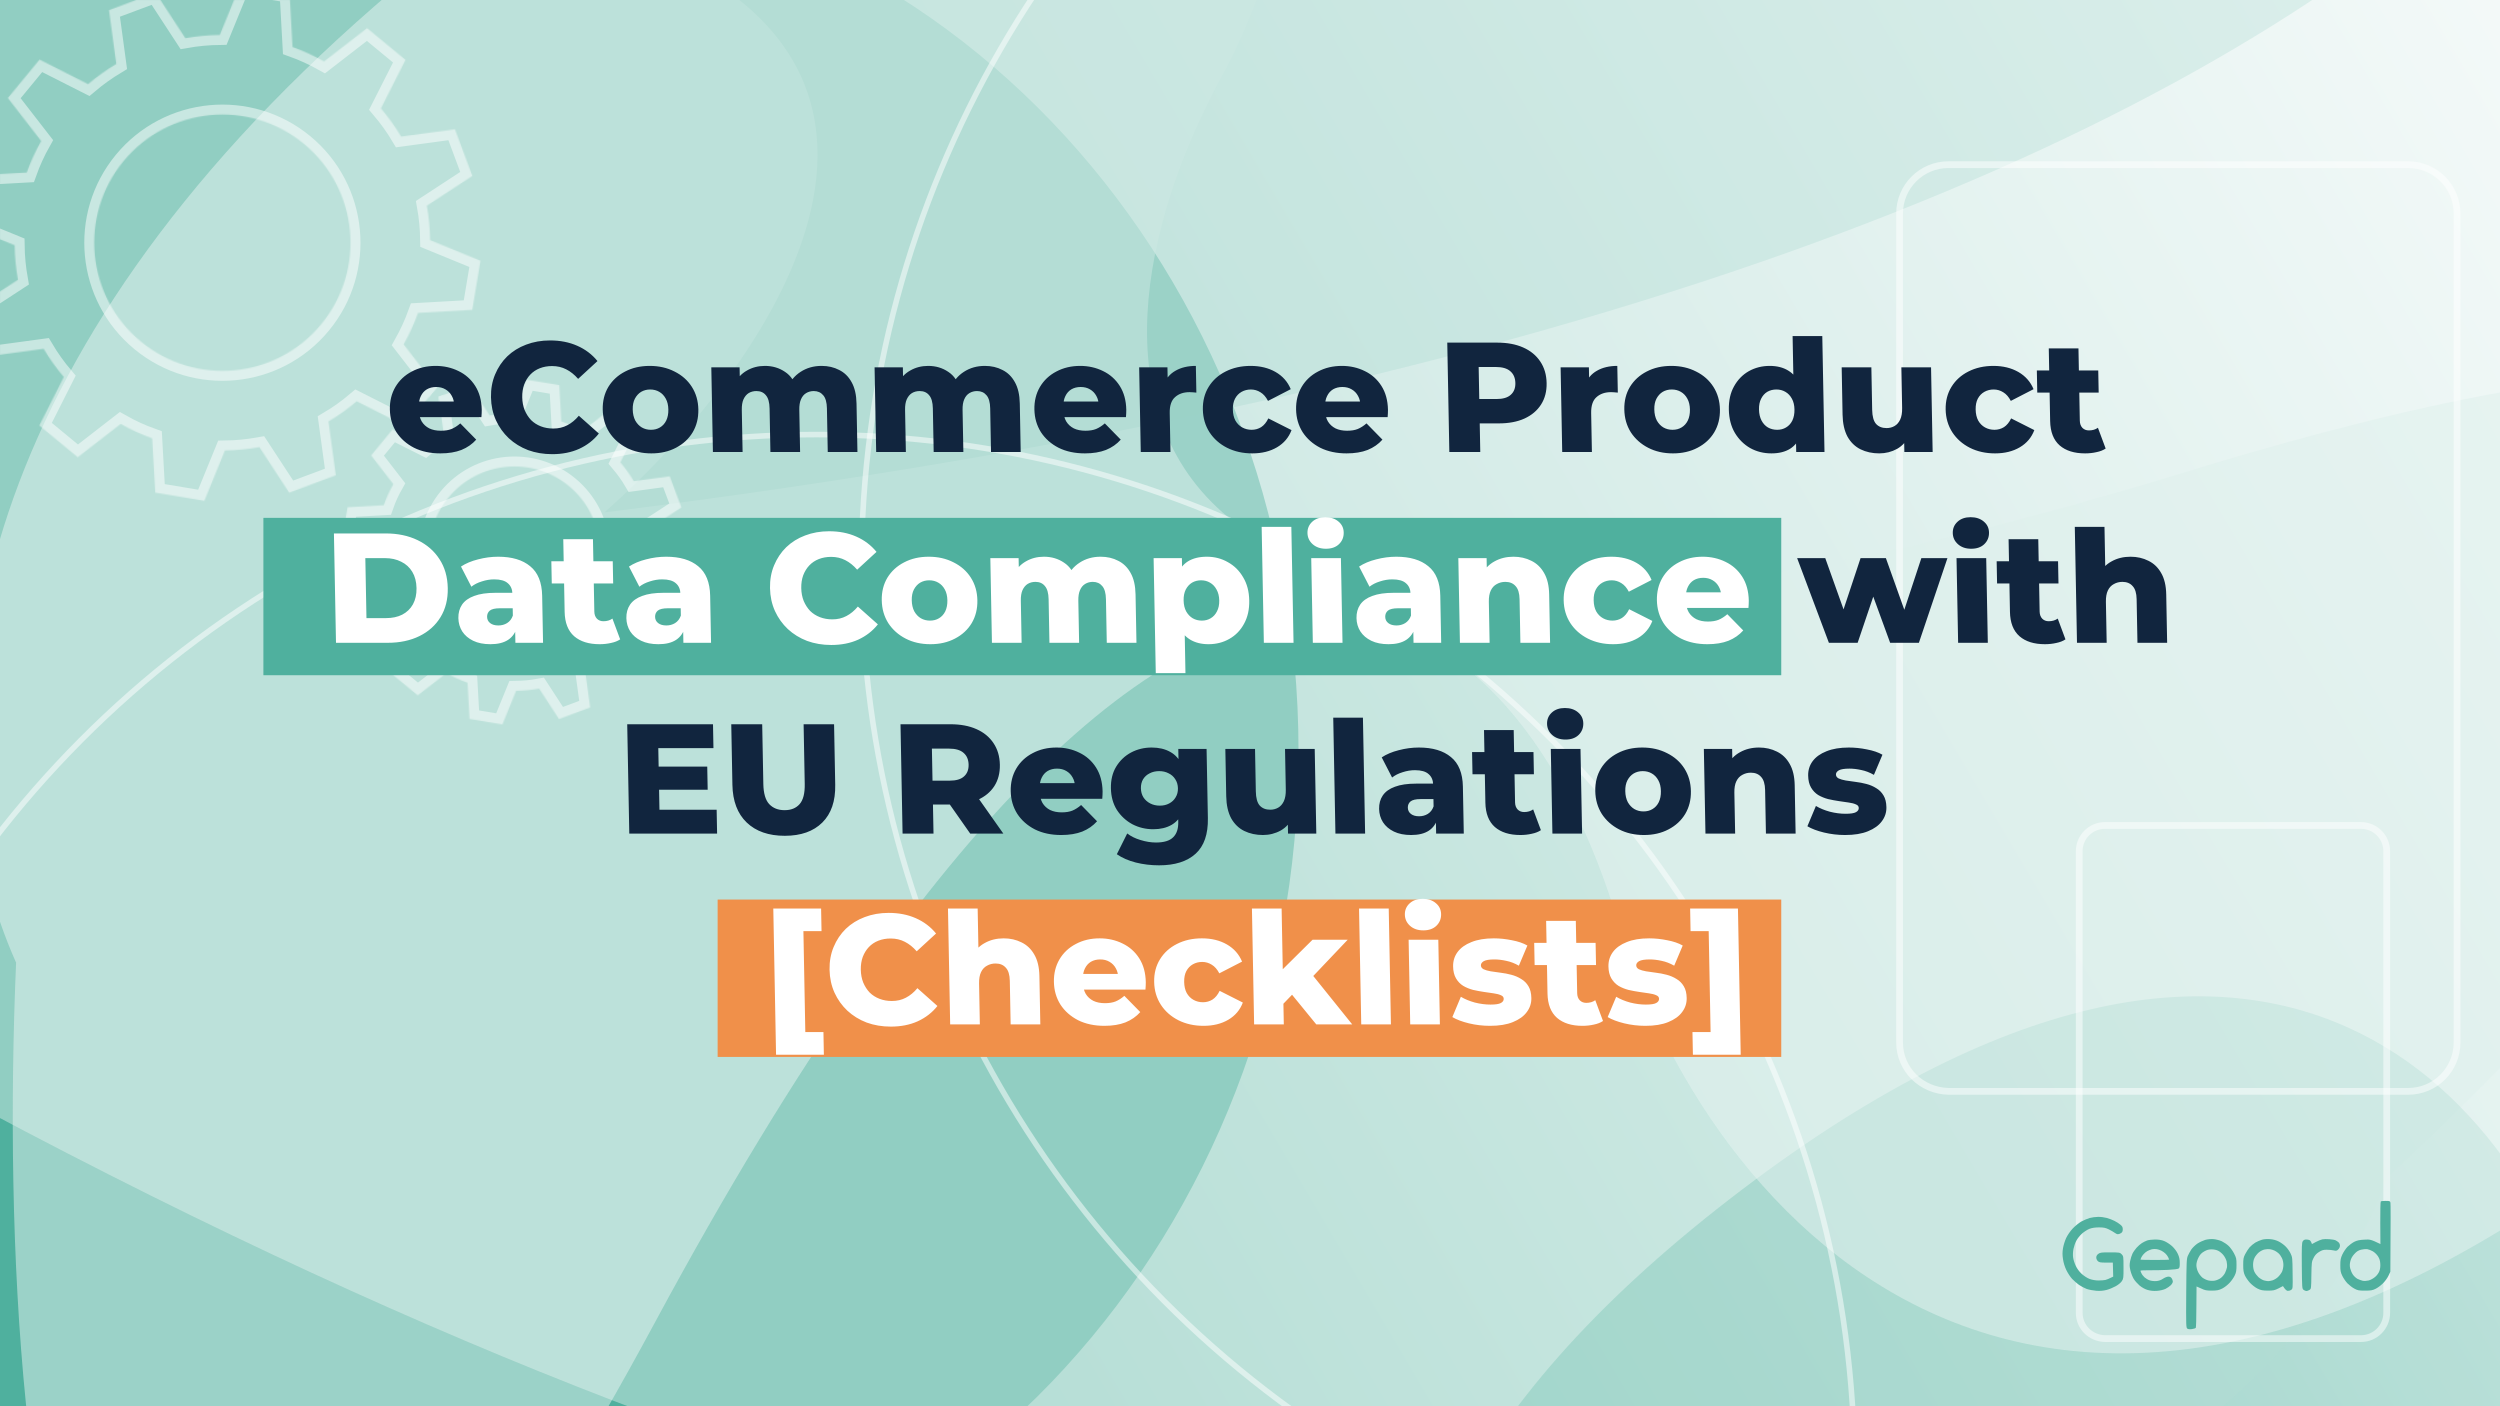
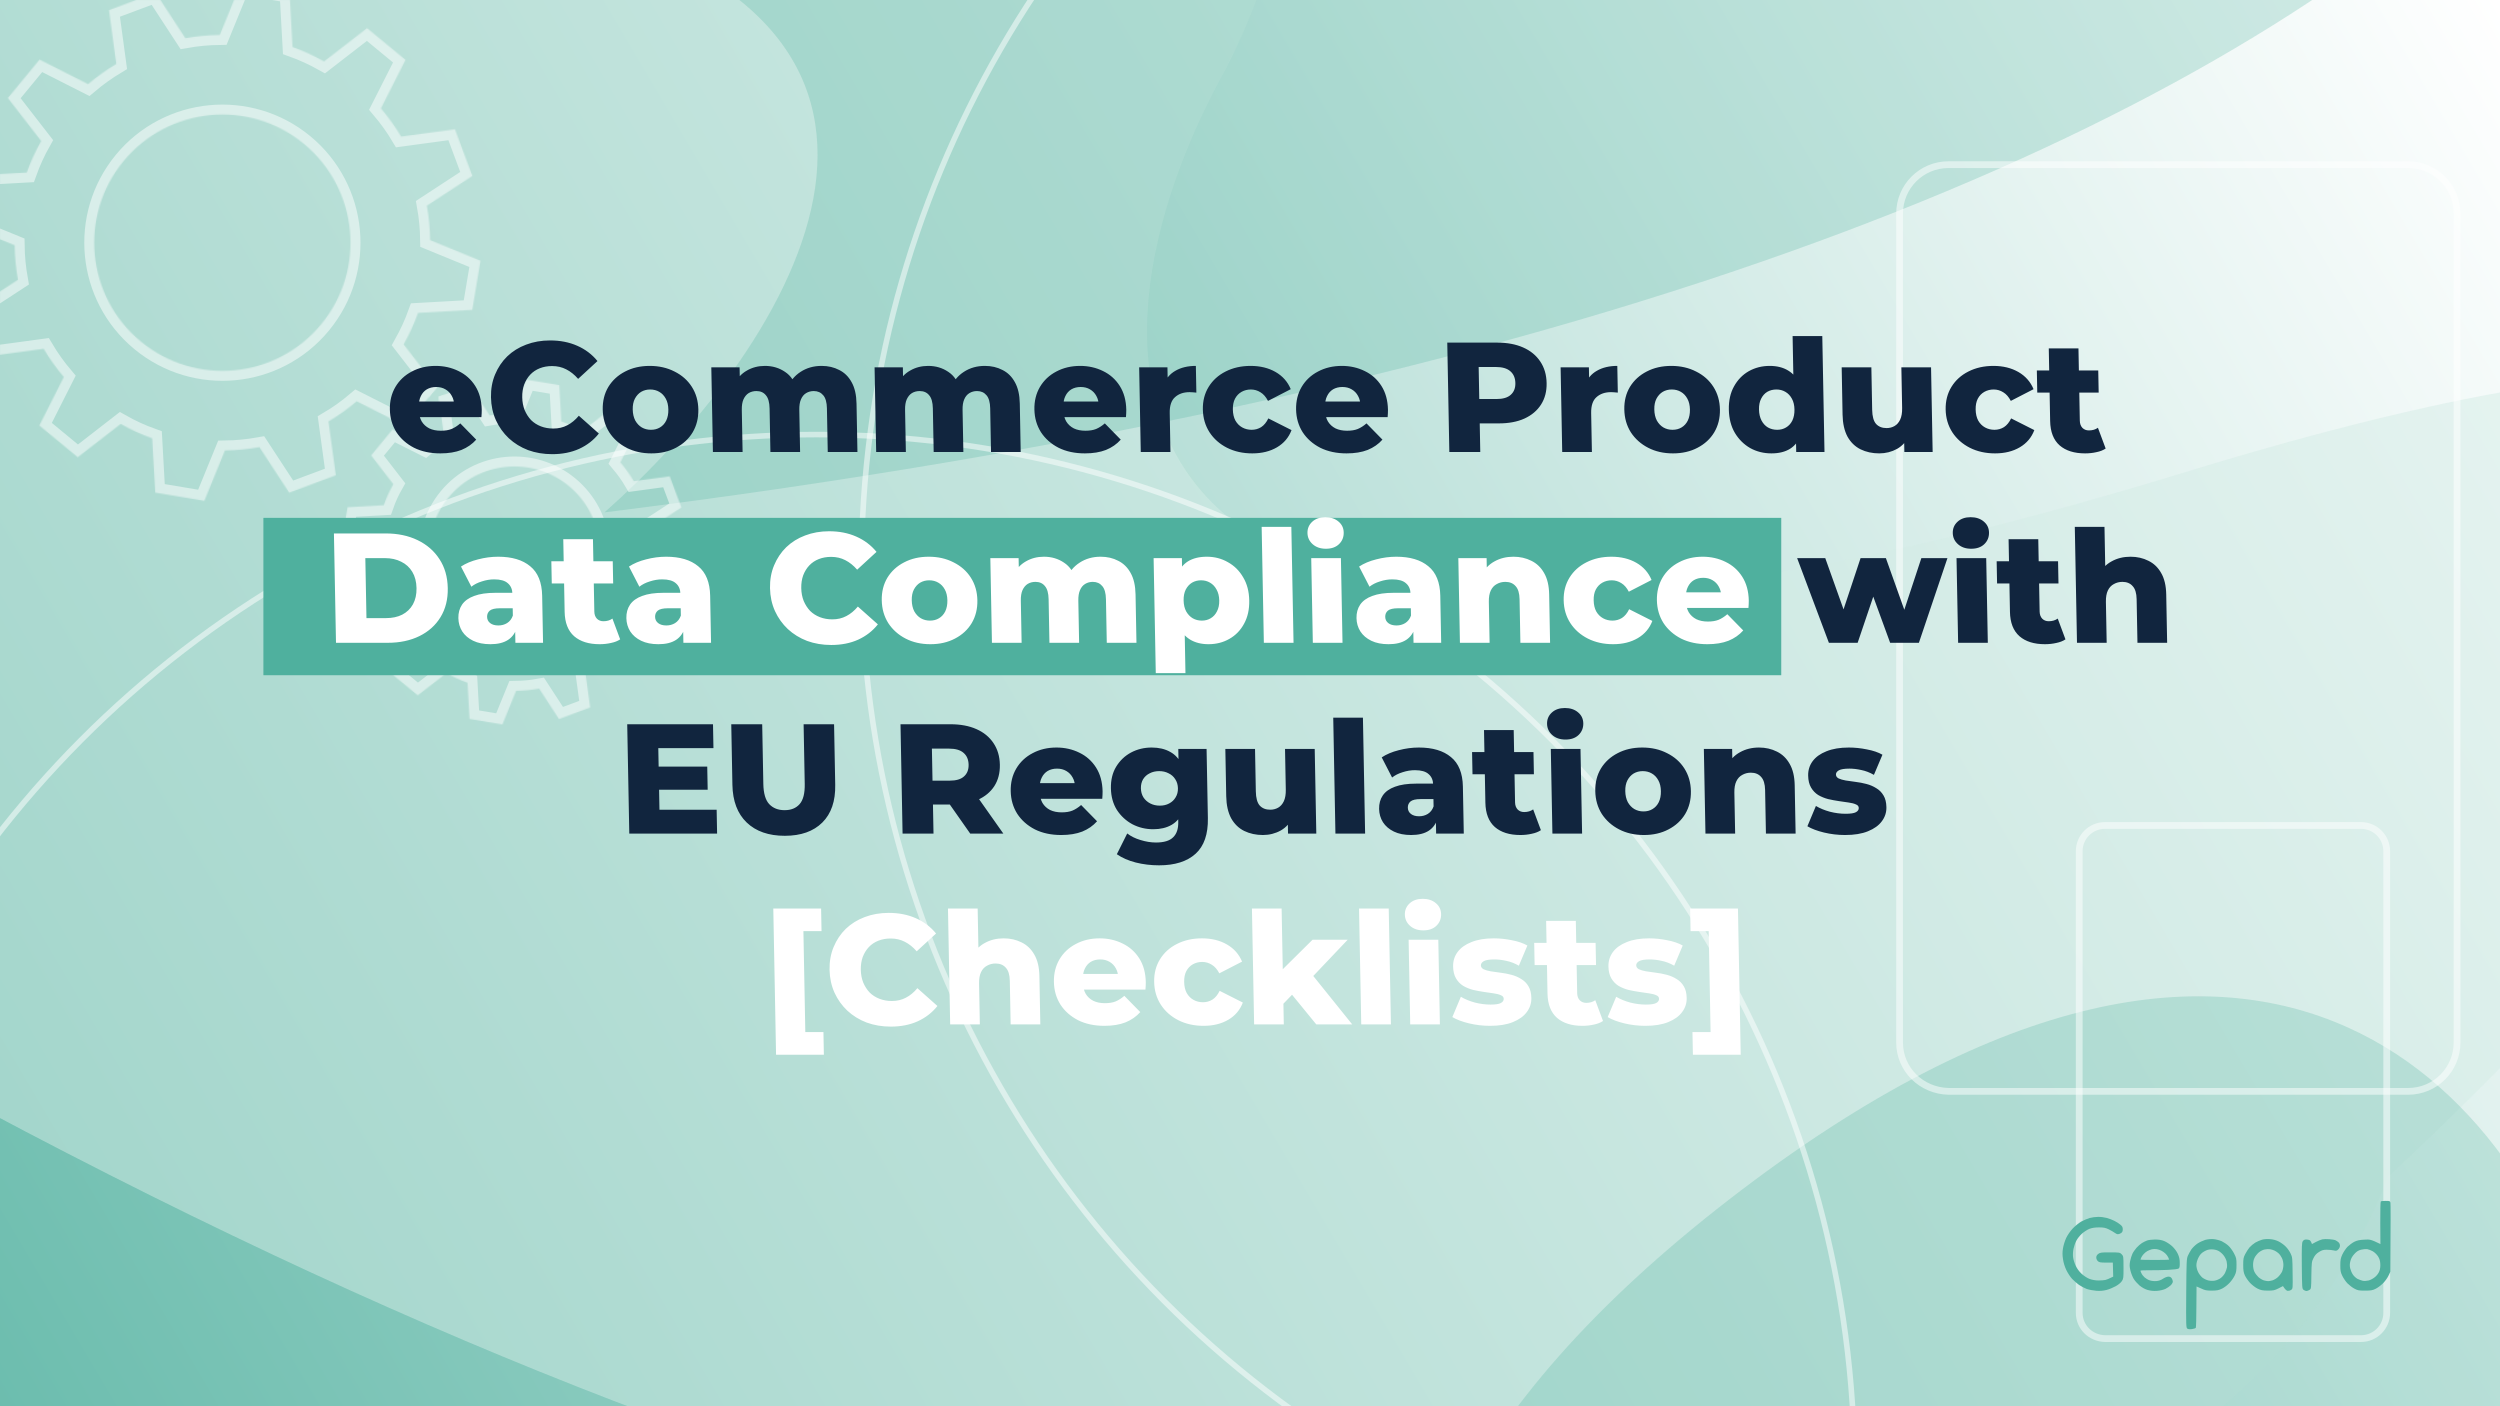
<svg xmlns="http://www.w3.org/2000/svg" width="2240" height="1260" viewBox="0 0 2240 1260" fill="none">
  <rect x="0" y="0" width="2240" height="1260" fill="#808080" stroke="none" />
  <g clip-path="url(#clip0_2257_12893)">
    <rect width="2240" height="1260" fill="url(#paint0_linear_2257_12893)" />
-     <path d="M1163.48 673.657C1163.48 1104.63 843.719 1454.01 449.275 1454.01C-228.43 1454.01 -264.93 1104.63 -264.93 673.657C-264.93 242.681 -606.697 -153.39 449.275 -106.693C843.719 -106.693 1163.48 242.681 1163.48 673.657Z" fill="#4FB09E" />
    <path opacity="0.5" d="M457.362 -716.178C-349.957 -757.883 -372.44 -236.704 -282.766 29.099C35.939 471.889 -415.56 589.88 -681.148 593.527C1236.23 1864.75 1998.33 1430.41 2139.71 1054.34C2507.2 712.591 2985.38 107.874 1958.21 422.976C931.044 738.077 957.431 312.707 1099.02 60.635C1221.52 -180.926 1264.68 -674.474 457.362 -716.178Z" fill="#D5ECE7" />
    <path opacity="0.25" d="M549.965 -889.095C52.97 -505.135 303.46 -186.538 490.829 -75.235C902.77 24.496 696.334 322.529 541.623 459.08C2315.16 238.134 2544.6 -403.554 2437.63 -696.779C2481.31 -1084.2 2457.17 -1682.65 2011.14 -977.104C1565.11 -271.562 1365.41 -535.658 1321.31 -755.899C1271.28 -960.281 1046.96 -1273.06 549.965 -889.095Z" fill="#4FB09E" />
    <path opacity="0.25" d="M1549.79 1074.37C1052.79 1458.33 1303.28 1776.92 1490.65 1888.23C1902.59 1987.96 1696.16 2285.99 1541.45 2422.54C3314.99 2201.6 3544.42 1559.91 3437.45 1266.68C3481.13 879.264 3456.99 280.815 3010.97 986.357C2564.94 1691.9 2365.23 1427.8 2321.13 1207.56C2271.1 1003.18 2046.78 690.406 1549.79 1074.37Z" fill="#4FB09E" />
-     <path opacity="0.5" d="M2455.5 940.636C3059.33 403.148 2709.19 16.455 2458.64 -109.706C1920.76 -200.918 2159.17 -602.079 2345.62 -791.259C88.038 -348.904 -149.174 495.59 14.417 862.543C-7.02 1363.92 77.509 2130.21 587.128 1184.35C1096.75 238.487 1376.8 559.741 1453.13 838.6C1535.66 1096.57 1851.67 1478.12 2455.5 940.636Z" fill="#E9F5F3" />
    <path opacity="0.5" d="M1862.98 1176.28V762.732C1862.98 749.917 1873.28 739.621 1886.09 739.621H2115.39C2128.2 739.621 2138.5 749.917 2138.5 762.732V1176.28C2138.5 1189.1 2128.2 1199.39 2115.39 1199.39H1886.13C1873.22 1199.1 1862.98 1189.03 1862.98 1176.28Z" stroke="white" stroke-width="6.062" />
    <path opacity="0.5" d="M1702.02 933.959V191.438C1702.02 167.098 1721.59 147.531 1745.93 147.531L2157.62 147.531C2181.96 147.531 2201.53 167.098 2201.53 191.438V933.959C2201.53 958.298 2181.96 977.865 2157.62 977.865H1745.97C1721.53 977.319 1702.02 958.23 1702.02 933.959Z" stroke="white" stroke-width="6.062" />
    <circle opacity="0.5" cx="731.665" cy="1319.43" r="930.065" stroke="white" stroke-width="5" />
    <g opacity="0.5">
      <mask id="path-9-inside-1_2257_12893" fill="white">
        <path d="M272.331 128.883C223.431 88.525 151.022 95.483 110.688 144.374C70.338 193.325 77.279 265.722 126.195 306.02C175.155 346.394 247.489 339.479 287.839 290.529C328.172 241.638 321.232 169.241 272.331 128.883ZM391.436 347.119L363.056 381.507L319.587 359.55C311.589 366.347 303.157 372.385 294.307 377.604L300.914 425.809L259.133 441.424L232.446 400.637C222.213 402.467 211.876 403.5 201.529 403.633L183.103 448.743L139.119 441.388L136.404 392.767C126.716 389.298 117.256 384.992 108.159 379.824L69.678 409.67L35.266 381.267L57.209 337.819C50.42 329.818 44.39 321.382 39.118 312.512L-9.1 319.068L-24.703 277.324L16.11 250.677C14.285 240.438 13.257 230.095 13.129 219.74L-32.002 201.304L-24.574 157.303L23.997 154.625C27.468 144.93 31.758 135.521 36.943 126.356L7.074 87.844L35.471 53.396L78.923 75.413C86.922 68.616 95.413 62.594 104.22 57.299L97.672 9.11L139.453 -6.505L166.081 34.266C176.314 32.436 186.635 31.462 196.982 31.33L215.408 -13.78L259.451 -6.409L262.123 42.136C271.811 45.605 281.254 49.97 290.368 55.079L328.908 25.25L363.321 53.652L341.301 97.144C348.09 105.145 354.18 113.596 359.409 122.391L407.627 115.835L423.213 157.639L382.461 184.302C384.301 194.481 385.27 204.808 385.398 215.163L430.513 233.659L423.161 277.617L374.573 280.354C371.118 289.99 366.752 299.442 361.644 308.564L391.436 347.119Z" />
        <path d="M509.707 435.457C477.061 408.561 428.734 413.164 401.784 445.827C374.817 478.549 379.473 526.865 412.102 553.82C444.791 580.792 493.134 576.13 520.085 543.467C547.035 510.804 542.396 462.429 509.707 435.457ZM589.295 581.212L570.298 604.181L541.294 589.557C535.967 594.068 530.32 598.108 524.37 601.617L528.793 633.844L500.854 644.252L483.104 616.987C476.226 618.256 469.331 618.879 462.447 618.993L450.153 649.106L420.751 644.181L418.94 611.767C412.468 609.429 406.141 606.553 400.036 603.097L374.312 623.018L351.35 604.077L366.052 575.003C361.486 569.658 357.435 564.069 353.991 558.132L321.801 562.512L311.335 534.601L338.589 516.827C337.307 510.005 336.687 503.106 336.593 496.157L306.446 483.85L311.423 454.502L343.874 452.693C346.154 446.199 349.03 439.867 352.47 433.816L332.574 408.082L351.511 385.097L380.575 399.737C385.902 395.225 391.548 391.186 397.439 387.661L393.06 355.51L420.955 345.026L438.765 372.307C445.567 371.082 452.478 370.398 459.422 370.301L471.716 340.188L501.118 345.113L502.912 377.586C509.342 379.849 515.652 382.784 521.773 386.18L547.497 366.26L570.459 385.201L555.817 414.291C560.323 419.619 564.417 425.284 567.878 431.162L600.068 426.782L610.533 454.693L583.28 472.466C584.485 479.333 585.182 486.188 585.276 493.137L615.363 505.427L610.43 534.852L577.978 536.66C575.655 543.079 572.779 549.411 569.323 555.521L589.295 581.212Z" />
      </mask>
      <path d="M272.331 128.883C223.431 88.525 151.022 95.483 110.688 144.374C70.338 193.325 77.279 265.722 126.195 306.02C175.155 346.394 247.489 339.479 287.839 290.529C328.172 241.638 321.232 169.241 272.331 128.883ZM391.436 347.119L363.056 381.507L319.587 359.55C311.589 366.347 303.157 372.385 294.307 377.604L300.914 425.809L259.133 441.424L232.446 400.637C222.213 402.467 211.876 403.5 201.529 403.633L183.103 448.743L139.119 441.388L136.404 392.767C126.716 389.298 117.256 384.992 108.159 379.824L69.678 409.67L35.266 381.267L57.209 337.819C50.42 329.818 44.39 321.382 39.118 312.512L-9.1 319.068L-24.703 277.324L16.11 250.677C14.285 240.438 13.257 230.095 13.129 219.74L-32.002 201.304L-24.574 157.303L23.997 154.625C27.468 144.93 31.758 135.521 36.943 126.356L7.074 87.844L35.471 53.396L78.923 75.413C86.922 68.616 95.413 62.594 104.22 57.299L97.672 9.11L139.453 -6.505L166.081 34.266C176.314 32.436 186.635 31.462 196.982 31.33L215.408 -13.78L259.451 -6.409L262.123 42.136C271.811 45.605 281.254 49.97 290.368 55.079L328.908 25.25L363.321 53.652L341.301 97.144C348.09 105.145 354.18 113.596 359.409 122.391L407.627 115.835L423.213 157.639L382.461 184.302C384.301 194.481 385.27 204.808 385.398 215.163L430.513 233.659L423.161 277.617L374.573 280.354C371.118 289.99 366.752 299.442 361.644 308.564L391.436 347.119Z" stroke="white" stroke-width="17.841" mask="url(#path-9-inside-1_2257_12893)" />
      <path d="M509.707 435.457C477.061 408.561 428.734 413.164 401.784 445.827C374.817 478.549 379.473 526.865 412.102 553.82C444.791 580.792 493.134 576.13 520.085 543.467C547.035 510.804 542.396 462.429 509.707 435.457ZM589.295 581.212L570.298 604.181L541.294 589.557C535.967 594.068 530.32 598.108 524.37 601.617L528.793 633.844L500.854 644.252L483.104 616.987C476.226 618.256 469.331 618.879 462.447 618.993L450.153 649.106L420.751 644.181L418.94 611.767C412.468 609.429 406.141 606.553 400.036 603.097L374.312 623.018L351.35 604.077L366.052 575.003C361.486 569.658 357.435 564.069 353.991 558.132L321.801 562.512L311.335 534.601L338.589 516.827C337.307 510.005 336.687 503.106 336.593 496.157L306.446 483.85L311.423 454.502L343.874 452.693C346.154 446.199 349.03 439.867 352.47 433.816L332.574 408.082L351.511 385.097L380.575 399.737C385.902 395.225 391.548 391.186 397.439 387.661L393.06 355.51L420.955 345.026L438.765 372.307C445.567 371.082 452.478 370.398 459.422 370.301L471.716 340.188L501.118 345.113L502.912 377.586C509.342 379.849 515.652 382.784 521.773 386.18L547.497 366.26L570.459 385.201L555.817 414.291C560.323 419.619 564.417 425.284 567.878 431.162L600.068 426.782L610.533 454.693L583.28 472.466C584.485 479.333 585.182 486.188 585.276 493.137L615.363 505.427L610.43 534.852L577.978 536.66C575.655 543.079 572.779 549.411 569.323 555.521L589.295 581.212Z" stroke="white" stroke-width="17.841" mask="url(#path-9-inside-1_2257_12893)" />
    </g>
    <circle opacity="0.5" cx="1701.87" cy="509.143" r="930.065" stroke="white" stroke-width="5" />
    <path fill-rule="evenodd" clip-rule="evenodd" d="M2137.61 1076C2141.04 1076 2141.51 1076.14 2141.84 1077.56C2142.03 1078.37 2142.1 1092.62 2141.77 1139.44L2139.99 1143.17C2139.06 1145.2 2136.76 1148.32 2134.91 1150.09C2133.06 1151.92 2130.16 1154.02 2128.38 1154.84C2125.87 1156.13 2124.16 1156.4 2119.01 1156.4C2113.54 1156.4 2112.35 1156.19 2109.45 1154.57C2107.6 1153.62 2104.9 1151.45 2103.31 1149.88C2101.73 1148.26 2099.69 1145.2 2098.7 1143.17C2097.18 1139.98 2096.92 1138.55 2096.92 1133.67C2096.92 1128.78 2097.25 1127.29 2098.76 1123.97C2099.75 1121.86 2101.8 1118.81 2103.31 1117.18C2104.9 1115.62 2107.6 1113.59 2109.45 1112.64C2111.89 1111.42 2114.2 1110.94 2118.35 1110.74C2123.56 1110.4 2124.29 1110.53 2132.86 1114.67L2132.73 1095.81C2132.67 1085.43 2132.86 1076.68 2133.19 1076.47C2133.52 1076.2 2135.5 1076 2137.61 1076V1076ZM2109.45 1123.63C2107.65 1125.57 2106.48 1127.68 2105.95 1129.94C2105.29 1132.45 2105.29 1134.14 2105.75 1136.38C2106.15 1138.08 2107.21 1140.59 2108.13 1141.95C2109.05 1143.37 2110.9 1145.07 2112.22 1145.81C2113.6 1146.49 2115.78 1147.31 2117.03 1147.58C2118.29 1147.85 2120.66 1147.71 2122.31 1147.31C2123.96 1146.9 2126.53 1145.47 2128.05 1144.19C2129.76 1142.76 2131.28 1140.66 2131.94 1138.89C2132.6 1137.13 2132.93 1134.62 2132.73 1132.24C2132.6 1129.6 2132.01 1127.7 2130.69 1125.66C2129.7 1124.1 2127.65 1122.07 2126.07 1121.19C2124.55 1120.3 2122.24 1119.42 2120.99 1119.22C2119.74 1119.08 2117.17 1119.29 2115.39 1119.76C2112.94 1120.44 2111.43 1121.39 2109.45 1123.63V1123.63ZM1879.91 1090.32C1882.08 1090.25 1885.58 1090.72 1887.63 1091.27C1889.74 1091.81 1892.84 1093.03 1894.55 1093.91C1896.33 1094.79 1898.71 1096.29 1899.83 1097.3C1901.54 1098.66 1902 1099.61 1902 1101.44C1902 1103.14 1901.61 1104.09 1900.49 1104.83C1899.7 1105.38 1898.44 1105.85 1897.72 1105.85C1896.99 1105.92 1895.67 1105.31 1894.75 1104.56C1893.83 1103.88 1891.45 1102.46 1889.47 1101.51C1886.57 1100.09 1884.86 1099.75 1880.7 1099.75C1877.27 1099.75 1874.5 1100.15 1872.12 1101.04C1870.28 1101.78 1867.18 1103.75 1865.4 1105.38C1863.55 1107.01 1861.31 1109.86 1860.38 1111.69C1859.39 1113.52 1858.27 1116.84 1857.81 1119.08C1857.35 1121.32 1857.22 1124.65 1857.48 1126.55C1857.68 1128.38 1858.73 1131.77 1859.79 1134.01C1860.98 1136.65 1862.89 1139.23 1865.13 1141.34C1867.24 1143.24 1870.21 1145.2 1872.32 1145.95C1874.57 1146.76 1877.6 1147.31 1880.24 1147.31C1882.61 1147.31 1885.38 1147.1 1886.5 1146.83C1887.56 1146.56 1889.6 1145.81 1893.43 1143.85L1893.1 1131.29H1887.1C1881.95 1131.29 1880.83 1131.09 1879.64 1129.94C1878.85 1129.19 1878.19 1127.77 1878.26 1126.68C1878.26 1125.46 1878.85 1124.37 1880.04 1123.49C1881.69 1122.27 1882.88 1122.07 1890.59 1122.14C1899.04 1122.14 1899.43 1122.2 1901.02 1123.83C1902.6 1125.46 1902.66 1125.8 1902.66 1135.5C1902.73 1144.86 1902.6 1145.68 1901.21 1147.85C1900.36 1149.21 1897.98 1151.17 1895.74 1152.4C1893.56 1153.62 1889.87 1155.18 1887.49 1155.79C1884.53 1156.53 1881.69 1156.81 1878.26 1156.53C1875.55 1156.33 1871.66 1155.58 1869.68 1154.91C1867.71 1154.16 1864.61 1152.53 1862.76 1151.24C1860.98 1149.95 1858.21 1147.58 1856.62 1145.88C1855.04 1144.19 1852.73 1140.66 1851.48 1138.08C1850.03 1135.09 1848.91 1131.5 1848.45 1128.24C1847.85 1124.44 1847.85 1122 1848.45 1118.4C1848.84 1115.83 1850.16 1111.69 1851.28 1109.24C1852.47 1106.73 1854.91 1103.14 1857.15 1100.76C1859.26 1098.53 1862.69 1095.74 1864.8 1094.52C1866.98 1093.37 1870.34 1091.88 1872.32 1091.33C1874.3 1090.79 1877.73 1090.32 1879.91 1090.32V1090.32ZM1983.47 1110.26C1985.64 1110.47 1988.87 1111.35 1990.72 1112.16C1992.5 1113.04 1995.21 1114.81 1996.66 1116.17C1998.11 1117.45 2000.35 1120.51 2001.6 1122.88C2003.71 1126.95 2003.91 1127.63 2003.91 1133.33C2003.91 1138.28 2003.65 1140.05 2002.4 1142.63C2001.6 1144.46 1999.56 1147.44 1997.78 1149.34C1996.06 1151.24 1993.1 1153.55 1991.05 1154.57C1988.02 1156.06 1986.5 1156.33 1981.82 1156.4C1977.07 1156.4 1975.62 1156.13 1972.25 1154.5C1970.08 1153.48 1968.23 1152.67 1968.1 1152.67C1968.03 1152.67 1967.96 1160.81 1967.96 1170.85C1967.96 1180.82 1967.7 1189.3 1967.44 1189.71C1967.17 1190.12 1965.66 1190.66 1964.01 1190.86C1962.09 1191.14 1960.64 1191 1959.85 1190.46C1958.73 1189.71 1958.66 1187.81 1958.86 1158.77C1959.06 1130.35 1959.19 1127.7 1960.31 1125.19C1960.97 1123.7 1962.36 1121.19 1963.41 1119.56C1964.47 1118 1966.91 1115.62 1968.76 1114.33C1970.67 1113.04 1973.9 1111.55 1975.88 1110.94C1978.19 1110.33 1980.96 1110.06 1983.47 1110.26V1110.26ZM1969.75 1126.95C1968.56 1129.4 1967.96 1131.63 1967.96 1133.67C1967.96 1135.43 1968.62 1137.94 1969.48 1139.71C1970.27 1141.4 1971.99 1143.58 1973.24 1144.66C1974.49 1145.68 1976.87 1146.83 1978.52 1147.24C1980.23 1147.65 1982.74 1147.78 1984.45 1147.44C1986.1 1147.17 1988.54 1146.09 1989.86 1145.07C1991.25 1144.05 1992.9 1142.01 1993.62 1140.59C1994.28 1139.23 1995.07 1136.99 1995.34 1135.71C1995.6 1134.42 1995.47 1131.97 1995.07 1130.28C1994.68 1128.58 1993.36 1126 1992.17 1124.58C1991.05 1123.15 1988.94 1121.39 1987.55 1120.71C1986.1 1119.96 1983.73 1119.42 1981.62 1119.42C1979.05 1119.42 1977.33 1119.9 1974.89 1121.32C1972.32 1122.81 1971.2 1124.1 1969.75 1126.95V1126.95ZM2033.92 1110.26C2036.76 1110.47 2039.47 1111.21 2041.84 1112.43C2043.82 1113.45 2046.65 1115.49 2048.11 1117.05C2049.62 1118.54 2051.54 1121.32 2052.39 1123.15C2053.98 1126.41 2054.04 1127.22 2054.17 1140.66C2054.37 1154.57 2054.37 1154.7 2052.86 1155.72C2052.06 1156.33 2050.68 1156.67 2049.75 1156.6C2048.83 1156.47 2047.58 1155.58 2045.53 1152.33L2041.58 1154.36C2038.08 1156.13 2036.96 1156.4 2031.95 1156.4C2027.26 1156.33 2025.75 1156.06 2022.71 1154.57C2020.67 1153.55 2017.7 1151.24 2015.92 1149.34C2014.2 1147.44 2012.16 1144.46 2011.37 1142.69C2010.24 1140.12 2009.92 1138.15 2009.92 1133.33C2009.92 1127.97 2010.11 1126.75 2011.7 1123.7C2012.69 1121.73 2014.47 1119.01 2015.59 1117.66C2016.78 1116.3 2019.08 1114.4 2020.73 1113.38C2022.38 1112.43 2025.02 1111.28 2026.67 1110.81C2028.38 1110.26 2031.42 1110.06 2033.92 1110.26V1110.26ZM2023.77 1122.27C2022.38 1123.49 2020.67 1125.66 2020.01 1127.09C2019.22 1128.58 2018.75 1131.09 2018.75 1133.33C2018.75 1135.64 2019.22 1138.08 2020.01 1139.64C2020.67 1141 2022.32 1143.17 2023.63 1144.39C2024.95 1145.54 2027.13 1146.83 2028.45 1147.24C2029.84 1147.58 2031.55 1147.92 2032.28 1147.92C2033 1147.92 2034.72 1147.58 2036.04 1147.24C2037.42 1146.83 2039.66 1145.54 2040.98 1144.32C2042.37 1143.03 2044.02 1140.86 2044.74 1139.37C2045.4 1137.88 2045.93 1135.23 2045.93 1133.33C2045.93 1131.29 2045.4 1128.85 2044.61 1127.22C2043.88 1125.73 2042.57 1123.83 2041.71 1123.09C2040.92 1122.27 2039.27 1121.19 2038.21 1120.64C2037.09 1120.03 2035.18 1119.49 2033.92 1119.29C2032.67 1119.08 2030.43 1119.22 2028.98 1119.56C2027.53 1119.83 2025.15 1121.12 2023.77 1122.27V1122.27ZM2087.15 1110.33C2089.46 1110.47 2091.97 1110.94 2092.76 1111.35C2093.62 1111.76 2094.81 1112.64 2095.47 1113.25C2096.12 1113.86 2096.65 1115.15 2096.59 1116.23C2096.59 1117.25 2095.93 1118.74 2095.07 1119.49C2093.82 1120.78 2093.22 1120.91 2090.98 1120.37C2089.53 1120.03 2086.69 1119.76 2084.65 1119.76C2081.75 1119.76 2080.36 1120.17 2077.79 1121.8C2075.48 1123.22 2074.09 1124.78 2072.91 1127.22C2071.26 1130.41 2071.19 1131.23 2070.99 1142.63C2070.86 1154.29 2070.8 1154.77 2069.35 1155.72C2068.55 1156.26 2067.3 1156.74 2066.57 1156.74C2065.85 1156.74 2064.66 1156.26 2063.94 1155.65C2062.68 1154.7 2062.62 1153.75 2062.42 1134.14C2062.29 1116.84 2062.42 1113.45 2063.28 1112.16C2063.94 1111.12 2064.93 1110.6 2066.24 1110.6C2067.3 1110.6 2068.69 1110.81 2069.35 1111.14C2069.94 1111.42 2070.66 1112.3 2071.52 1114.67L2074.95 1112.84C2076.86 1111.82 2079.5 1110.74 2080.76 1110.47C2082.01 1110.19 2084.91 1110.13 2087.15 1110.33V1110.33ZM1930.83 1110.6C1934.06 1110.6 1936.77 1111.01 1939.07 1111.96C1940.99 1112.71 1944.15 1114.74 1946.13 1116.5C1948.31 1118.54 1950.29 1121.19 1951.34 1123.49C1952.6 1126.21 1953.06 1128.38 1953.06 1131.5C1953.12 1134.69 1952.86 1136.04 1952.07 1136.59C1951.47 1137.06 1947.32 1137.6 1942.5 1137.81C1937.82 1138.01 1930.37 1138.22 1925.88 1138.15C1921.46 1138.08 1917.84 1138.28 1917.84 1138.55C1917.84 1138.89 1918.23 1139.91 1918.76 1140.93C1919.22 1142.01 1920.47 1143.58 1921.53 1144.53C1922.58 1145.47 1924.63 1146.7 1926.08 1147.17C1927.53 1147.71 1930.24 1147.99 1932.08 1147.85C1934.26 1147.65 1936.3 1146.97 1938.15 1145.68C1939.67 1144.66 1941.78 1143.85 1942.9 1143.85C1944.22 1143.85 1945.21 1144.37 1945.87 1145.41C1946.4 1146.22 1946.86 1147.51 1946.86 1148.26C1946.92 1149 1946.07 1150.5 1945.08 1151.51C1944.09 1152.53 1941.91 1154.02 1940.26 1154.84C1938.55 1155.65 1935.38 1156.4 1932.68 1156.6C1929.51 1156.81 1926.87 1156.53 1924.23 1155.79C1921.86 1155.11 1919.22 1153.62 1916.98 1151.78C1915.13 1150.16 1912.76 1147.51 1911.77 1145.81C1910.78 1144.19 1909.46 1140.86 1908.86 1138.42C1908.01 1134.69 1907.94 1133.4 1908.6 1129.94C1909.06 1127.7 1909.99 1124.71 1910.65 1123.36C1911.31 1121.93 1913.02 1119.56 1914.34 1118C1915.72 1116.44 1917.9 1114.54 1919.15 1113.79C1920.41 1112.98 1922.52 1111.96 1923.77 1111.48C1925.02 1111.01 1928.26 1110.67 1930.83 1110.6V1110.6ZM1924.1 1120.91C1922.98 1121.53 1921.46 1122.75 1920.74 1123.63C1919.95 1124.44 1918.96 1125.87 1918.56 1126.75C1918.16 1127.56 1917.84 1128.38 1917.84 1128.58C1917.84 1128.78 1923.64 1128.92 1930.7 1128.92C1937.75 1128.92 1943.56 1128.78 1943.56 1128.58C1943.56 1128.38 1943.16 1127.43 1942.64 1126.41C1942.11 1125.32 1940.99 1123.83 1940.13 1123.09C1939.34 1122.27 1937.69 1121.19 1936.63 1120.64C1935.51 1120.03 1933.6 1119.42 1932.35 1119.22C1931.09 1119.01 1929.11 1119.08 1928.06 1119.35C1926.94 1119.63 1925.16 1120.37 1924.1 1120.91V1120.91Z" fill="#4FB09E" />
-     <rect x="643" y="806" width="953" height="141" fill="#F0904A" />
    <rect x="236" y="464" width="1360" height="141" fill="#4FB09E" />
    <path d="M394.584 406.236C385.624 406.236 377.752 404.556 370.969 401.196C364.277 397.744 359.008 393.078 355.164 387.199C351.411 381.227 349.463 374.461 349.321 366.903C349.178 359.344 350.824 352.625 354.26 346.746C357.787 340.774 362.693 336.155 368.978 332.889C375.261 329.529 382.369 327.849 390.303 327.849C397.769 327.849 404.612 329.389 410.83 332.469C417.046 335.455 422.03 339.887 425.781 345.766C429.532 351.645 431.487 358.784 431.646 367.182C431.663 368.116 431.637 369.189 431.567 370.402C431.496 371.615 431.424 372.735 431.35 373.761H371.29L371.026 359.764H416.946L406.94 363.683C406.968 360.23 406.258 357.244 404.81 354.725C403.456 352.205 401.553 350.245 399.099 348.846C396.74 347.446 393.973 346.746 390.8 346.746C387.626 346.746 384.84 347.446 382.439 348.846C380.133 350.245 378.35 352.252 377.093 354.865C375.834 357.384 375.237 360.37 375.302 363.823L375.379 367.882C375.45 371.615 376.257 374.834 377.802 377.541C379.439 380.247 381.719 382.346 384.641 383.84C387.56 385.239 391.027 385.939 395.04 385.939C398.774 385.939 401.937 385.426 404.531 384.399C407.217 383.28 409.845 381.6 412.416 379.36L426.691 393.918C423.127 397.93 418.705 401.01 413.426 403.156C408.144 405.209 401.864 406.236 394.584 406.236ZM494.781 406.935C487.035 406.935 479.825 405.722 473.152 403.296C466.572 400.776 460.811 397.23 455.871 392.658C451.025 388.085 447.19 382.72 444.367 376.561C441.542 370.309 440.06 363.45 439.919 355.984C439.777 348.519 441.002 341.707 443.592 335.548C446.181 329.296 449.812 323.884 454.486 319.311C459.253 314.738 464.88 311.239 471.367 308.813C477.946 306.293 485.109 305.034 492.856 305.034C501.909 305.034 510.012 306.62 517.166 309.793C524.412 312.965 530.472 317.538 535.345 323.51L518.006 339.467C514.763 335.735 511.209 332.889 507.345 330.929C503.575 328.969 499.356 327.989 494.69 327.989C490.676 327.989 487.002 328.643 483.667 329.949C480.331 331.256 477.474 333.169 475.095 335.688C472.808 338.114 470.996 341.054 469.662 344.507C468.42 347.959 467.839 351.785 467.919 355.984C467.998 360.184 468.723 364.01 470.095 367.462C471.561 370.915 473.484 373.901 475.865 376.421C478.337 378.847 481.266 380.713 484.65 382.02C488.035 383.326 491.734 383.979 495.747 383.979C500.414 383.979 504.596 383 508.292 381.04C512.082 379.08 515.528 376.234 518.631 372.502L536.572 388.459C531.923 394.338 526.036 398.91 518.911 402.176C511.878 405.349 503.835 406.935 494.781 406.935ZM583.626 406.236C575.32 406.236 567.915 404.556 561.411 401.196C554.908 397.837 549.734 393.218 545.889 387.339C542.137 381.367 540.188 374.554 540.043 366.903C539.899 359.251 541.591 352.485 545.12 346.606C548.742 340.727 553.742 336.155 560.121 332.889C566.497 329.529 573.839 327.849 582.145 327.849C590.452 327.849 597.857 329.529 604.361 332.889C610.956 336.155 616.129 340.727 619.88 346.606C623.631 352.485 625.579 359.251 625.723 366.903C625.868 374.554 624.177 381.367 620.649 387.339C617.12 393.218 612.121 397.837 605.651 401.196C599.275 404.556 591.933 406.236 583.626 406.236ZM583.227 385.099C586.307 385.099 589.001 384.399 591.307 383C593.708 381.6 595.582 379.547 596.931 376.841C598.278 374.041 598.916 370.729 598.843 366.903C598.771 363.077 598.01 359.857 596.561 357.244C595.11 354.538 593.157 352.485 590.704 351.085C588.345 349.686 585.625 348.986 582.545 348.986C579.558 348.986 576.865 349.686 574.464 351.085C572.157 352.485 570.283 354.538 568.841 357.244C567.49 359.857 566.851 363.077 566.923 366.903C566.996 370.729 567.758 374.041 569.211 376.841C570.755 379.547 572.708 381.6 575.067 383C577.521 384.399 580.24 385.099 583.227 385.099ZM736.148 327.849C742.028 327.849 747.277 329.063 751.896 331.489C756.607 333.822 760.316 337.461 763.023 342.407C765.823 347.353 767.297 353.745 767.445 361.583L768.265 404.976H741.665L740.927 365.923C740.825 360.51 739.724 356.591 737.625 354.165C735.524 351.645 732.7 350.385 729.153 350.385C726.633 350.385 724.358 350.992 722.328 352.205C720.297 353.418 718.746 355.285 717.674 357.804C716.599 360.23 716.099 363.403 716.173 367.322L716.885 404.976H690.285L689.547 365.923C689.445 360.51 688.344 356.591 686.245 354.165C684.237 351.645 681.413 350.385 677.773 350.385C675.16 350.385 672.838 350.992 670.808 352.205C668.871 353.418 667.319 355.285 666.154 357.804C665.079 360.23 664.579 363.403 664.653 367.322L665.365 404.976H638.765L637.331 329.109H662.671L663.071 350.245L657.917 344.227C660.615 338.814 664.365 334.755 669.167 332.049C673.967 329.249 679.354 327.849 685.328 327.849C692.141 327.849 698.148 329.623 703.348 333.169C708.64 336.621 712.242 342.034 714.155 349.406L705.44 347.586C708.031 341.427 712 336.621 717.348 333.169C722.788 329.623 729.054 327.849 736.148 327.849ZM882.437 327.849C888.317 327.849 893.566 329.063 898.185 331.489C902.896 333.822 906.605 337.461 909.312 342.407C912.112 347.353 913.586 353.745 913.734 361.583L914.554 404.976H887.954L887.216 365.923C887.114 360.51 886.013 356.591 883.914 354.165C881.813 351.645 878.989 350.385 875.442 350.385C872.922 350.385 870.647 350.992 868.617 352.205C866.586 353.418 865.035 355.285 863.963 357.804C862.888 360.23 862.388 363.403 862.462 367.322L863.174 404.976H836.574L835.836 365.923C835.734 360.51 834.633 356.591 832.534 354.165C830.526 351.645 827.702 350.385 824.062 350.385C821.449 350.385 819.127 350.992 817.097 352.205C815.16 353.418 813.608 355.285 812.443 357.804C811.368 360.23 810.868 363.403 810.942 367.322L811.654 404.976H785.054L783.62 329.109H808.96L809.36 350.245L804.206 344.227C806.904 338.814 810.654 334.755 815.456 332.049C820.256 329.249 825.643 327.849 831.617 327.849C838.43 327.849 844.437 329.623 849.637 333.169C854.929 336.621 858.531 342.034 860.444 349.406L851.73 347.586C854.32 341.427 858.289 336.621 863.637 333.169C869.077 329.623 875.343 327.849 882.437 327.849ZM972.084 406.236C963.124 406.236 955.252 404.556 948.469 401.196C941.777 397.744 936.508 393.078 932.664 387.199C928.911 381.227 926.963 374.461 926.821 366.903C926.678 359.344 928.324 352.625 931.76 346.746C935.287 340.774 940.193 336.155 946.478 332.889C952.761 329.529 959.869 327.849 967.803 327.849C975.269 327.849 982.112 329.389 988.33 332.469C994.546 335.455 999.53 339.887 1003.28 345.766C1007.03 351.645 1008.99 358.784 1009.15 367.182C1009.16 368.116 1009.14 369.189 1009.07 370.402C1009 371.615 1008.92 372.735 1008.85 373.761H948.79L948.526 359.764H994.446L984.44 363.683C984.468 360.23 983.758 357.244 982.31 354.725C980.956 352.205 979.053 350.245 976.599 348.846C974.24 347.446 971.473 346.746 968.3 346.746C965.126 346.746 962.34 347.446 959.939 348.846C957.633 350.245 955.85 352.252 954.593 354.865C953.334 357.384 952.737 360.37 952.802 363.823L952.879 367.882C952.95 371.615 953.757 374.834 955.302 377.541C956.939 380.247 959.219 382.346 962.141 383.84C965.06 385.239 968.527 385.939 972.54 385.939C976.274 385.939 979.437 385.426 982.031 384.399C984.717 383.28 987.345 381.6 989.916 379.36L1004.19 393.918C1000.63 397.93 996.205 401.01 990.926 403.156C985.644 405.209 979.364 406.236 972.084 406.236ZM1022.12 404.976L1020.69 329.109H1046.03L1046.45 351.225L1042.55 344.926C1044.68 339.234 1048.24 334.988 1053.23 332.189C1058.21 329.296 1064.3 327.849 1071.49 327.849L1071.94 351.785C1070.72 351.599 1069.65 351.505 1068.71 351.505C1067.87 351.412 1066.94 351.365 1065.91 351.365C1060.5 351.365 1056.14 352.858 1052.84 355.844C1049.53 358.737 1047.94 363.496 1048.07 370.122L1048.72 404.976H1022.12ZM1122.04 406.236C1113.64 406.236 1106.1 404.556 1099.41 401.196C1092.81 397.837 1087.59 393.218 1083.74 387.339C1079.9 381.367 1077.9 374.554 1077.76 366.903C1077.61 359.251 1079.35 352.485 1082.97 346.606C1086.6 340.727 1091.64 336.155 1098.12 332.889C1104.68 329.529 1112.16 327.849 1120.56 327.849C1129.15 327.849 1136.6 329.669 1142.92 333.309C1149.25 336.948 1153.78 342.08 1156.51 348.706L1136.13 359.204C1134.29 355.658 1132.05 353.092 1129.41 351.505C1126.76 349.826 1123.9 348.986 1120.82 348.986C1117.74 348.986 1114.95 349.686 1112.46 351.085C1109.97 352.485 1108 354.538 1106.56 357.244C1105.2 359.857 1104.57 363.077 1104.64 366.903C1104.71 370.822 1105.47 374.135 1106.93 376.841C1108.47 379.547 1110.52 381.6 1113.06 383C1115.61 384.399 1118.42 385.099 1121.5 385.099C1124.58 385.099 1127.41 384.306 1130 382.72C1132.58 381.04 1134.72 378.427 1136.43 374.881L1157.21 385.379C1154.72 392.005 1150.38 397.137 1144.2 400.776C1138.01 404.416 1130.63 406.236 1122.04 406.236ZM1206.56 406.236C1197.6 406.236 1189.72 404.556 1182.94 401.196C1176.25 397.744 1170.98 393.078 1167.14 387.199C1163.38 381.227 1161.44 374.461 1161.29 366.903C1161.15 359.344 1162.8 352.625 1166.23 346.746C1169.76 340.774 1174.67 336.155 1180.95 332.889C1187.23 329.529 1194.34 327.849 1202.28 327.849C1209.74 327.849 1216.58 329.389 1222.8 332.469C1229.02 335.455 1234 339.887 1237.75 345.766C1241.5 351.645 1243.46 358.784 1243.62 367.182C1243.64 368.116 1243.61 369.189 1243.54 370.402C1243.47 371.615 1243.4 372.735 1243.32 373.761H1183.26L1183 359.764H1228.92L1218.91 363.683C1218.94 360.23 1218.23 357.244 1216.78 354.725C1215.43 352.205 1213.53 350.245 1211.07 348.846C1208.71 347.446 1205.95 346.746 1202.77 346.746C1199.6 346.746 1196.81 347.446 1194.41 348.846C1192.11 350.245 1190.32 352.252 1189.07 354.865C1187.81 357.384 1187.21 360.37 1187.28 363.823L1187.35 367.882C1187.42 371.615 1188.23 374.834 1189.77 377.541C1191.41 380.247 1193.69 382.346 1196.61 383.84C1199.53 385.239 1203 385.939 1207.01 385.939C1210.75 385.939 1213.91 385.426 1216.5 384.399C1219.19 383.28 1221.82 381.6 1224.39 379.36L1238.66 393.918C1235.1 397.93 1230.68 401.01 1225.4 403.156C1220.12 405.209 1213.84 406.236 1206.56 406.236ZM1298.6 404.976L1296.75 306.993H1341.55C1350.51 306.993 1358.23 308.44 1364.73 311.332C1371.32 314.225 1376.44 318.425 1380.09 323.93C1383.74 329.343 1385.63 335.781 1385.77 343.247C1385.91 350.619 1384.26 357.011 1380.81 362.423C1377.37 367.836 1372.41 372.035 1365.93 375.021C1359.55 377.914 1351.87 379.36 1342.91 379.36H1313.51L1325.61 367.322L1326.32 404.976H1298.6ZM1325.66 370.262L1313.1 357.524H1340.82C1346.61 357.524 1350.88 356.264 1353.63 353.745C1356.48 351.225 1357.86 347.726 1357.77 343.247C1357.69 338.674 1356.17 335.128 1353.23 332.609C1350.38 330.089 1346.07 328.829 1340.28 328.829H1312.56L1324.64 316.092L1325.66 370.262ZM1399.74 404.976L1398.31 329.109H1423.65L1424.07 351.225L1420.17 344.926C1422.3 339.234 1425.86 334.988 1430.85 332.189C1435.83 329.296 1441.92 327.849 1449.1 327.849L1449.56 351.785C1448.34 351.599 1447.26 351.505 1446.33 351.505C1445.49 351.412 1444.56 351.365 1443.53 351.365C1438.12 351.365 1433.76 352.858 1430.45 355.844C1427.15 358.737 1425.56 363.496 1425.68 370.122L1426.34 404.976H1399.74ZM1498.96 406.236C1490.65 406.236 1483.25 404.556 1476.74 401.196C1470.24 397.837 1465.07 393.218 1461.22 387.339C1457.47 381.367 1455.52 374.554 1455.38 366.903C1455.23 359.251 1456.92 352.485 1460.45 346.606C1464.07 340.727 1469.07 336.155 1475.45 332.889C1481.83 329.529 1489.17 327.849 1497.48 327.849C1505.78 327.849 1513.19 329.529 1519.69 332.889C1526.29 336.155 1531.46 340.727 1535.21 346.606C1538.96 352.485 1540.91 359.251 1541.06 366.903C1541.2 374.554 1539.51 381.367 1535.98 387.339C1532.45 393.218 1527.45 397.837 1520.98 401.196C1514.61 404.556 1507.27 406.236 1498.96 406.236ZM1498.56 385.099C1501.64 385.099 1504.33 384.399 1506.64 383C1509.04 381.6 1510.91 379.547 1512.26 376.841C1513.61 374.041 1514.25 370.729 1514.18 366.903C1514.1 363.077 1513.34 359.857 1511.89 357.244C1510.44 354.538 1508.49 352.485 1506.04 351.085C1503.68 349.686 1500.96 348.986 1497.88 348.986C1494.89 348.986 1492.2 349.686 1489.8 351.085C1487.49 352.485 1485.61 354.538 1484.17 357.244C1482.82 359.857 1482.18 363.077 1482.26 366.903C1482.33 370.729 1483.09 374.041 1484.54 376.841C1486.09 379.547 1488.04 381.6 1490.4 383C1492.85 384.399 1495.57 385.099 1498.56 385.099ZM1587.16 406.236C1580.25 406.236 1573.92 404.649 1568.17 401.476C1562.51 398.21 1557.94 393.684 1554.47 387.899C1551 382.02 1549.19 375.021 1549.04 366.903C1548.89 358.877 1550.44 351.972 1553.69 346.186C1556.93 340.307 1561.33 335.781 1566.87 332.609C1572.5 329.436 1578.77 327.849 1585.68 327.849C1592.21 327.849 1597.75 329.249 1602.28 332.049C1606.91 334.848 1610.44 339.141 1612.88 344.926C1615.32 350.712 1616.63 358.037 1616.8 366.903C1616.97 375.954 1615.99 383.373 1613.86 389.159C1611.73 394.944 1608.45 399.237 1604.02 402.036C1599.59 404.836 1593.97 406.236 1587.16 406.236ZM1592.36 385.099C1595.35 385.099 1597.99 384.399 1600.3 383C1602.7 381.6 1604.58 379.547 1605.93 376.841C1607.27 374.041 1607.91 370.729 1607.84 366.903C1607.77 363.077 1607 359.857 1605.55 357.244C1604.1 354.538 1602.15 352.485 1599.7 351.085C1597.34 349.686 1594.67 348.986 1591.68 348.986C1588.6 348.986 1585.86 349.686 1583.46 351.085C1581.15 352.485 1579.32 354.538 1577.97 357.244C1576.62 359.857 1575.99 363.077 1576.06 366.903C1576.13 370.729 1576.89 374.041 1578.35 376.841C1579.8 379.547 1581.7 381.6 1584.06 383C1586.51 384.399 1589.28 385.099 1592.36 385.099ZM1609.4 404.976L1609.15 391.958L1608.82 366.903L1606.94 341.847L1606.17 301.114H1632.77L1634.74 404.976H1609.4ZM1683.79 406.236C1677.63 406.236 1672.06 405.022 1667.07 402.596C1662.17 400.17 1658.27 396.391 1655.37 391.258C1652.57 386.032 1651.09 379.454 1650.94 371.522L1650.14 329.109H1676.74L1677.46 367.182C1677.57 373.061 1678.72 377.261 1680.91 379.78C1683.2 382.3 1686.35 383.56 1690.37 383.56C1692.98 383.56 1695.35 382.953 1697.47 381.74C1699.6 380.527 1701.29 378.614 1702.54 376.001C1703.8 373.295 1704.39 369.842 1704.31 365.643L1703.62 329.109H1730.22L1731.65 404.976H1706.31L1705.91 383.56L1710.92 389.578C1708.41 395.177 1704.71 399.377 1699.82 402.176C1694.92 404.882 1689.58 406.236 1683.79 406.236ZM1787.59 406.236C1779.19 406.236 1771.64 404.556 1764.95 401.196C1758.36 397.837 1753.14 393.218 1749.29 387.339C1745.44 381.367 1743.45 374.554 1743.3 366.903C1743.16 359.251 1744.9 352.485 1748.52 346.606C1752.14 340.727 1757.19 336.155 1763.66 332.889C1770.23 329.529 1777.71 327.849 1786.11 327.849C1794.69 327.849 1802.15 329.669 1808.47 333.309C1814.79 336.948 1819.32 342.08 1822.06 348.706L1801.68 359.204C1799.84 355.658 1797.6 353.092 1794.95 351.505C1792.31 349.826 1789.45 348.986 1786.37 348.986C1783.29 348.986 1780.5 349.686 1778.01 351.085C1775.51 352.485 1773.54 354.538 1772.1 357.244C1770.75 359.857 1770.11 363.077 1770.18 366.903C1770.26 370.822 1771.02 374.135 1772.47 376.841C1774.02 379.547 1776.06 381.6 1778.61 383C1781.16 384.399 1783.97 385.099 1787.05 385.099C1790.13 385.099 1792.96 384.306 1795.54 382.72C1798.13 381.04 1800.27 378.427 1801.98 374.881L1822.75 385.379C1820.27 392.005 1815.93 397.137 1809.74 400.776C1803.56 404.416 1796.17 406.236 1787.59 406.236ZM1868.27 406.236C1858.57 406.236 1850.96 403.856 1845.46 399.097C1839.95 394.244 1837.11 386.966 1836.93 377.261L1835.7 312.172H1862.3L1863.52 376.981C1863.57 379.687 1864.36 381.833 1865.88 383.42C1867.4 384.913 1869.33 385.659 1871.67 385.659C1874.84 385.659 1877.53 384.866 1879.74 383.28L1886.67 401.896C1884.46 403.389 1881.73 404.462 1878.47 405.116C1875.22 405.862 1871.82 406.236 1868.27 406.236ZM1825.39 351.785L1825.01 331.909H1880.03L1880.41 351.785H1825.39ZM1638.69 575.945L1610.23 500.079H1635.43L1658.05 563.487H1646.01L1667.07 500.079H1689.75L1712.37 563.487H1700.61L1721.53 500.079H1744.91L1719.33 575.945H1693.57L1674.38 523.455H1682.22L1664.45 575.945H1638.69ZM1754.48 575.945L1753.04 500.079H1779.64L1781.08 575.945H1754.48ZM1766.18 491.68C1761.33 491.68 1757.38 490.327 1754.35 487.621C1751.31 484.915 1749.75 481.555 1749.68 477.543C1749.6 473.53 1751.03 470.171 1753.97 467.465C1756.9 464.758 1760.8 463.405 1765.65 463.405C1770.5 463.405 1774.45 464.712 1777.48 467.325C1780.52 469.844 1782.07 473.11 1782.15 477.123C1782.23 481.322 1780.8 484.821 1777.87 487.621C1775.02 490.327 1771.13 491.68 1766.18 491.68ZM1832.27 577.205C1822.56 577.205 1814.95 574.825 1809.45 570.066C1803.95 565.214 1801.1 557.935 1800.92 548.23L1799.69 483.142H1826.29L1827.51 547.95C1827.56 550.656 1828.35 552.803 1829.88 554.389C1831.4 555.882 1833.32 556.629 1835.66 556.629C1838.83 556.629 1841.52 555.835 1843.73 554.249L1850.66 572.866C1848.45 574.359 1845.72 575.432 1842.46 576.085C1839.21 576.832 1835.81 577.205 1832.27 577.205ZM1789.38 522.755L1789 502.878H1844.02L1844.4 522.755H1789.38ZM1908.94 498.819C1914.82 498.819 1920.17 500.032 1924.97 502.458C1929.78 504.791 1933.58 508.431 1936.38 513.376C1939.27 518.322 1940.79 524.714 1940.94 532.553L1941.76 575.945H1915.16L1914.42 536.892C1914.32 531.48 1913.13 527.561 1910.84 525.134C1908.65 522.615 1905.59 521.355 1901.67 521.355C1898.87 521.355 1896.31 522.008 1894.01 523.315C1891.69 524.528 1889.91 526.441 1888.65 529.054C1887.4 531.666 1886.81 535.073 1886.89 539.272L1887.58 575.945H1860.98L1859.02 472.084H1885.62L1886.55 521.635L1880.27 515.336C1883.06 509.83 1886.95 505.724 1891.94 503.018C1896.93 500.219 1902.6 498.819 1908.94 498.819ZM588.185 686.865H633.685L634.076 707.582H588.576L588.185 686.865ZM590.875 725.499H642.115L642.519 746.915H563.839L561.988 648.932H638.848L639.252 670.348H589.832L590.875 725.499ZM703.159 748.874C688.692 748.874 677.324 744.908 669.054 736.976C660.784 729.045 656.512 717.8 656.236 703.242L655.21 648.932H682.93L683.941 702.403C684.099 710.801 685.846 716.82 689.182 720.459C692.611 724.099 697.218 725.918 703.005 725.918C708.792 725.918 713.284 724.099 716.482 720.459C719.68 716.82 721.199 710.801 721.041 702.403L720.03 648.932H747.33L748.356 703.242C748.632 717.8 744.784 729.045 736.814 736.976C728.844 744.908 717.625 748.874 703.159 748.874ZM808.702 746.915L806.851 648.932H851.651C860.611 648.932 868.338 650.379 874.833 653.271C881.421 656.164 886.54 660.363 890.191 665.869C893.84 671.282 895.735 677.72 895.876 685.186C896.015 692.558 894.363 698.95 890.918 704.362C887.472 709.681 882.51 713.787 876.031 716.68C869.644 719.48 861.971 720.879 853.011 720.879H823.611L835.711 709.261L836.422 746.915H808.702ZM869.322 746.915L844.288 711.221H873.828L899.002 746.915H869.322ZM835.767 712.201L823.206 699.463H850.926C856.713 699.463 860.982 698.203 863.734 695.684C866.58 693.164 867.961 689.665 867.876 685.186C867.79 680.613 866.276 677.067 863.335 674.548C860.487 672.028 856.17 670.768 850.384 670.768H822.664L834.743 658.031L835.767 712.201ZM950.859 748.174C941.899 748.174 934.027 746.495 927.244 743.135C920.552 739.683 915.284 735.017 911.439 729.138C907.687 723.166 905.739 716.4 905.596 708.841C905.453 701.283 907.099 694.564 910.535 688.685C914.062 682.713 918.968 678.094 925.253 674.828C931.536 671.468 938.645 669.788 946.578 669.788C954.045 669.788 960.887 671.328 967.105 674.408C973.322 677.394 978.305 681.826 982.057 687.705C985.808 693.584 987.762 700.723 987.921 709.121C987.939 710.055 987.912 711.128 987.842 712.341C987.772 713.554 987.699 714.674 987.625 715.7H927.565L927.301 701.703H973.221L963.215 705.622C963.243 702.169 962.533 699.183 961.086 696.664C959.732 694.144 957.828 692.184 955.375 690.785C953.015 689.385 950.248 688.685 947.075 688.685C943.902 688.685 941.115 689.385 938.715 690.785C936.408 692.184 934.626 694.191 933.368 696.804C932.109 699.323 931.512 702.309 931.578 705.762L931.654 709.821C931.725 713.554 932.532 716.773 934.077 719.48C935.715 722.186 937.994 724.285 940.916 725.778C943.836 727.178 947.302 727.878 951.316 727.878C955.049 727.878 958.213 727.365 960.806 726.338C963.492 725.219 966.12 723.539 968.691 721.299L982.966 735.857C979.402 739.869 974.98 742.949 969.701 745.095C964.42 747.148 958.139 748.174 950.859 748.174ZM1038.54 775.33C1031.26 775.33 1024.29 774.49 1017.63 772.81C1011.06 771.13 1005.42 768.657 1000.69 765.391L1010 746.775C1013.22 749.294 1017.17 751.254 1021.87 752.654C1026.66 754.147 1031.29 754.893 1035.77 754.893C1042.96 754.893 1048.11 753.307 1051.22 750.134C1054.34 747.055 1055.84 742.529 1055.72 736.557L1055.55 727.598L1056.55 706.322L1056.01 684.906L1055.75 671.048H1081.09L1082.26 733.057C1082.53 747.428 1078.86 758.066 1071.24 764.971C1063.62 771.877 1052.72 775.33 1038.54 775.33ZM1033.31 742.995C1026.59 742.995 1020.35 741.502 1014.6 738.516C1008.94 735.437 1004.34 731.191 1000.78 725.778C997.316 720.273 995.514 713.787 995.372 706.322C995.231 698.857 996.79 692.418 1000.05 687.005C1003.4 681.5 1007.84 677.254 1013.39 674.268C1019.02 671.282 1025.2 669.788 1031.92 669.788C1038.36 669.788 1043.89 671.095 1048.52 673.708C1053.14 676.227 1056.67 680.193 1059.1 685.606C1061.63 691.018 1062.97 697.923 1063.13 706.322C1063.29 714.72 1062.21 721.626 1059.88 727.038C1057.65 732.451 1054.28 736.463 1049.75 739.076C1045.23 741.689 1039.75 742.995 1033.31 742.995ZM1039.21 721.859C1042.38 721.859 1045.17 721.206 1047.57 719.9C1050.06 718.593 1051.99 716.773 1053.35 714.44C1054.8 712.108 1055.49 709.401 1055.43 706.322C1055.37 703.242 1054.58 700.536 1053.04 698.203C1051.6 695.87 1049.6 694.097 1047.06 692.884C1044.61 691.578 1041.79 690.925 1038.62 690.925C1035.45 690.925 1032.61 691.578 1030.12 692.884C1027.62 694.097 1025.65 695.87 1024.2 698.203C1022.84 700.536 1022.19 703.242 1022.25 706.322C1022.31 709.401 1023.06 712.108 1024.51 714.44C1026.04 716.773 1028.08 718.593 1030.63 719.9C1033.17 721.206 1036.03 721.859 1039.21 721.859ZM1131.55 748.174C1125.39 748.174 1119.82 746.961 1114.83 744.535C1109.93 742.109 1106.03 738.33 1103.13 733.197C1100.33 727.971 1098.85 721.393 1098.7 713.461L1097.9 671.048H1124.5L1125.22 709.121C1125.33 715 1126.48 719.2 1128.67 721.719C1130.96 724.239 1134.11 725.499 1138.13 725.499C1140.74 725.499 1143.11 724.892 1145.23 723.679C1147.36 722.466 1149.05 720.553 1150.3 717.94C1151.56 715.234 1152.15 711.781 1152.07 707.582L1151.38 671.048H1177.98L1179.41 746.915H1154.07L1153.67 725.499L1158.68 731.517C1156.17 737.116 1152.47 741.316 1147.58 744.115C1142.68 746.821 1137.34 748.174 1131.55 748.174ZM1196.54 746.915L1194.58 643.053H1221.18L1223.14 746.915H1196.54ZM1286.77 746.915L1286.5 732.777L1284.62 729.278L1284.13 703.242C1284.05 699.043 1282.68 695.824 1280.02 693.584C1277.46 691.251 1273.38 690.085 1267.78 690.085C1264.14 690.085 1260.46 690.691 1256.75 691.905C1253.04 693.024 1249.9 694.611 1247.32 696.664L1238.02 678.607C1242.26 675.807 1247.35 673.661 1253.3 672.168C1259.34 670.582 1265.34 669.788 1271.31 669.788C1283.63 669.788 1293.21 672.635 1300.03 678.327C1306.95 683.926 1310.53 692.744 1310.75 704.782L1311.55 746.915H1286.77ZM1264.39 748.174C1258.33 748.174 1253.18 747.148 1248.94 745.095C1244.7 743.042 1241.42 740.243 1239.12 736.697C1236.9 733.15 1235.76 729.185 1235.67 724.799C1235.58 720.133 1236.68 716.12 1238.95 712.761C1241.31 709.308 1244.94 706.695 1249.86 704.922C1254.77 703.056 1261.14 702.123 1268.98 702.123H1286.9L1287.17 715.98H1272.89C1268.59 715.98 1265.57 716.68 1263.83 718.08C1262.17 719.48 1261.37 721.346 1261.41 723.679C1261.46 726.012 1262.38 727.878 1264.18 729.278C1265.98 730.678 1268.42 731.377 1271.5 731.377C1274.39 731.377 1276.99 730.678 1279.3 729.278C1281.7 727.785 1283.43 725.545 1284.49 722.559L1288.32 732.357C1287.01 737.583 1284.34 741.549 1280.28 744.255C1276.32 746.868 1271.02 748.174 1264.39 748.174ZM1362.24 748.174C1352.54 748.174 1344.93 745.795 1339.43 741.036C1333.92 736.183 1331.08 728.905 1330.9 719.2L1329.67 654.111H1356.27L1357.49 718.92C1357.54 721.626 1358.33 723.772 1359.85 725.359C1361.38 726.852 1363.3 727.598 1365.64 727.598C1368.81 727.598 1371.5 726.805 1373.71 725.219L1380.64 743.835C1378.43 745.328 1375.7 746.401 1372.44 747.055C1369.19 747.801 1365.79 748.174 1362.24 748.174ZM1319.36 693.724L1318.98 673.848H1374L1374.38 693.724H1319.36ZM1390.96 746.915L1389.52 671.048H1416.12L1417.56 746.915H1390.96ZM1402.67 662.65C1397.81 662.65 1393.87 661.297 1390.83 658.59C1387.79 655.884 1386.23 652.525 1386.16 648.512C1386.08 644.5 1387.51 641.14 1390.45 638.434C1393.38 635.728 1397.28 634.375 1402.13 634.375C1406.98 634.375 1410.93 635.681 1413.97 638.294C1417 640.814 1418.55 644.08 1418.63 648.092C1418.71 652.292 1417.28 655.791 1414.35 658.59C1411.51 661.297 1407.61 662.65 1402.67 662.65ZM1472.95 748.174C1464.64 748.174 1457.24 746.495 1450.73 743.135C1444.23 739.776 1439.06 735.157 1435.21 729.278C1431.46 723.306 1429.51 716.493 1429.37 708.841C1429.22 701.19 1430.91 694.424 1434.44 688.545C1438.06 682.666 1443.06 678.094 1449.44 674.828C1455.82 671.468 1463.16 669.788 1471.47 669.788C1479.77 669.788 1487.18 671.468 1493.68 674.828C1500.28 678.094 1505.45 682.666 1509.2 688.545C1512.95 694.424 1514.9 701.19 1515.05 708.841C1515.19 716.493 1513.5 723.306 1509.97 729.278C1506.44 735.157 1501.44 739.776 1494.97 743.135C1488.6 746.495 1481.26 748.174 1472.95 748.174ZM1472.55 727.038C1475.63 727.038 1478.32 726.338 1480.63 724.939C1483.03 723.539 1484.9 721.486 1486.25 718.78C1487.6 715.98 1488.24 712.667 1488.17 708.841C1488.09 705.016 1487.33 701.796 1485.88 699.183C1484.43 696.477 1482.48 694.424 1480.03 693.024C1477.67 691.625 1474.95 690.925 1471.87 690.925C1468.88 690.925 1466.19 691.625 1463.79 693.024C1461.48 694.424 1459.61 696.477 1458.16 699.183C1456.81 701.796 1456.17 705.016 1456.25 708.841C1456.32 712.667 1457.08 715.98 1458.53 718.78C1460.08 721.486 1462.03 723.539 1464.39 724.939C1466.84 726.338 1469.56 727.038 1472.55 727.038ZM1576.05 669.788C1581.93 669.788 1587.27 671.002 1592.08 673.428C1596.88 675.761 1600.68 679.4 1603.48 684.346C1606.38 689.292 1607.9 695.684 1608.05 703.522L1608.87 746.915H1582.27L1581.53 707.862C1581.43 702.449 1580.23 698.53 1577.95 696.104C1575.75 693.584 1572.7 692.324 1568.78 692.324C1565.98 692.324 1563.42 692.978 1561.11 694.284C1558.8 695.497 1557.02 697.41 1555.76 700.023C1554.5 702.636 1553.91 706.042 1553.99 710.241L1554.69 746.915H1528.09L1526.65 671.048H1551.99L1552.4 692.604L1547.38 686.306C1550.17 680.8 1554.06 676.694 1559.05 673.988C1564.04 671.188 1569.7 669.788 1576.05 669.788ZM1653.17 748.174C1646.73 748.174 1640.42 747.428 1634.23 745.935C1628.13 744.442 1623.2 742.575 1619.42 740.336L1627.06 722.139C1630.65 724.285 1634.83 726.012 1639.62 727.318C1644.4 728.531 1649.08 729.138 1653.65 729.138C1658.13 729.138 1661.2 728.671 1662.87 727.738C1664.62 726.805 1665.48 725.545 1665.45 723.959C1665.43 722.466 1664.57 721.393 1662.87 720.739C1661.27 719.993 1659.11 719.433 1656.4 719.06C1653.78 718.686 1650.88 718.266 1647.7 717.8C1644.52 717.333 1641.28 716.727 1638 715.98C1634.81 715.14 1631.85 713.927 1629.11 712.341C1626.47 710.661 1624.33 708.422 1622.69 705.622C1621.05 702.823 1620.19 699.277 1620.11 694.984C1620.01 690.131 1621.33 685.839 1624.06 682.106C1626.88 678.28 1631.03 675.294 1636.49 673.148C1641.96 670.908 1648.66 669.788 1656.59 669.788C1661.91 669.788 1667.29 670.348 1672.72 671.468C1678.25 672.495 1682.9 674.081 1686.67 676.227L1679.03 694.284C1675.26 692.138 1671.5 690.691 1667.75 689.945C1664 689.105 1660.45 688.685 1657.09 688.685C1652.61 688.685 1649.44 689.198 1647.6 690.225C1645.84 691.251 1644.98 692.511 1645.01 694.004C1645.04 695.497 1645.85 696.664 1647.45 697.504C1649.05 698.25 1651.17 698.857 1653.79 699.323C1656.5 699.696 1659.45 700.116 1662.63 700.583C1665.81 700.956 1669 701.563 1672.19 702.403C1675.47 703.242 1678.43 704.502 1681.08 706.182C1683.81 707.768 1686 709.961 1687.64 712.761C1689.28 715.467 1690.14 718.966 1690.22 723.259C1690.31 727.925 1688.94 732.124 1686.12 735.857C1683.39 739.589 1679.25 742.575 1673.69 744.815C1668.22 747.055 1661.38 748.174 1653.17 748.174Z" fill="#11253E" />
    <path d="M301.048 575.945L299.197 477.963H345.537C356.364 477.963 365.921 479.969 374.211 483.982C382.5 487.994 389 493.64 393.711 500.919C398.515 508.197 401.012 516.876 401.203 526.954C401.391 536.939 399.222 545.617 394.694 552.989C390.259 560.268 383.972 565.914 375.834 569.926C367.697 573.939 358.215 575.945 347.388 575.945H301.048ZM328.35 553.829H345.85C351.45 553.829 356.284 552.803 360.352 550.75C364.512 548.603 367.72 545.524 369.978 541.511C372.233 537.405 373.308 532.553 373.203 526.954C373.095 521.262 371.837 516.409 369.427 512.397C367.018 508.384 363.694 505.351 359.456 503.298C355.308 501.152 350.435 500.079 344.835 500.079H327.335L328.35 553.829ZM461.792 575.945L461.525 561.808L459.639 558.308L459.147 532.273C459.068 528.074 457.7 524.854 455.045 522.615C452.481 520.282 448.398 519.115 442.798 519.115C439.158 519.115 435.483 519.722 431.773 520.935C428.061 522.055 424.917 523.641 422.343 525.694L413.042 507.637C417.282 504.838 422.375 502.692 428.32 501.199C434.357 499.612 440.362 498.819 446.335 498.819C458.655 498.819 468.229 501.665 475.056 507.357C481.975 512.956 485.549 521.775 485.776 533.813L486.572 575.945H461.792ZM439.416 577.205C433.349 577.205 428.197 576.179 423.958 574.126C419.719 572.073 416.446 569.273 414.139 565.727C411.926 562.181 410.777 558.215 410.694 553.829C410.606 549.163 411.697 545.151 413.967 541.791C416.328 538.339 419.966 535.726 424.879 533.953C429.79 532.086 436.166 531.153 444.006 531.153H461.926L462.188 545.011H447.908C443.614 545.011 440.594 545.711 438.847 547.11C437.194 548.51 436.389 550.376 436.433 552.709C436.477 555.042 437.399 556.909 439.199 558.308C440.999 559.708 443.439 560.408 446.519 560.408C449.412 560.408 452.012 559.708 454.319 558.308C456.717 556.815 458.448 554.576 459.512 551.59L463.337 561.388C462.036 566.614 459.358 570.58 455.302 573.286C451.338 575.899 446.043 577.205 439.416 577.205ZM537.266 577.205C527.56 577.205 519.955 574.825 514.451 570.066C508.946 565.214 506.102 557.935 505.919 548.23L504.689 483.142H531.289L532.513 547.95C532.565 550.656 533.352 552.803 534.875 554.389C536.397 555.882 538.324 556.629 540.657 556.629C543.831 556.629 546.522 555.835 548.732 554.249L555.664 572.866C553.452 574.359 550.719 575.432 547.465 576.085C544.212 576.832 540.813 577.205 537.266 577.205ZM494.377 522.755L494.002 502.878H549.022L549.397 522.755H494.377ZM612.32 575.945L612.052 561.808L610.166 558.308L609.674 532.273C609.595 528.074 608.228 524.854 605.572 522.615C603.008 520.282 598.926 519.115 593.326 519.115C589.686 519.115 586.011 519.722 582.3 520.935C578.588 522.055 575.445 523.641 572.87 525.694L563.569 507.637C567.809 504.838 572.902 502.692 578.847 501.199C584.884 499.612 590.889 498.819 596.862 498.819C609.182 498.819 618.756 501.665 625.584 507.357C632.503 512.956 636.076 521.775 636.304 533.813L637.1 575.945H612.32ZM589.943 577.205C583.877 577.205 578.724 576.179 574.485 574.126C570.246 572.073 566.974 569.273 564.667 565.727C562.453 562.181 561.305 558.215 561.222 553.829C561.134 549.163 562.224 545.151 564.494 541.791C566.856 538.339 570.493 535.726 575.406 533.953C580.318 532.086 586.693 531.153 594.533 531.153H612.453L612.715 545.011H598.435C594.142 545.011 591.122 545.711 589.375 547.11C587.721 548.51 586.916 550.376 586.961 552.709C587.005 555.042 587.927 556.909 589.726 558.308C591.526 559.708 593.966 560.408 597.046 560.408C599.939 560.408 602.539 559.708 604.846 558.308C607.245 556.815 608.976 554.576 610.039 551.59L613.865 561.388C612.563 566.614 609.885 570.58 605.829 573.286C601.865 575.899 596.57 577.205 589.943 577.205ZM744.789 577.905C737.042 577.905 729.833 576.692 723.16 574.266C716.579 571.746 710.819 568.2 705.879 563.627C701.033 559.055 697.198 553.689 694.375 547.53C691.55 541.278 690.067 534.419 689.926 526.954C689.785 519.489 691.01 512.677 693.6 506.518C696.189 500.265 699.82 494.853 704.493 490.28C709.26 485.708 714.887 482.209 721.375 479.782C727.954 477.263 735.117 476.003 742.864 476.003C751.917 476.003 760.02 477.589 767.173 480.762C774.42 483.935 780.48 488.507 785.353 494.48L768.014 510.437C764.77 506.704 761.217 503.858 757.353 501.898C753.582 499.939 749.364 498.959 744.697 498.959C740.684 498.959 737.01 499.612 733.674 500.919C730.339 502.225 727.482 504.138 725.103 506.658C722.815 509.084 721.004 512.023 719.669 515.476C718.428 518.929 717.847 522.755 717.926 526.954C718.006 531.153 718.731 534.979 720.103 538.432C721.568 541.885 723.491 544.871 725.872 547.39C728.345 549.817 731.274 551.683 734.658 552.989C738.043 554.296 741.742 554.949 745.755 554.949C750.422 554.949 754.603 553.969 758.3 552.009C762.089 550.05 765.536 547.204 768.638 543.471L786.58 559.428C781.931 565.307 776.044 569.88 768.919 573.146C761.886 576.318 753.842 577.905 744.789 577.905ZM833.634 577.205C825.328 577.205 817.922 575.525 811.419 572.166C804.915 568.806 799.742 564.187 795.897 558.308C792.144 552.336 790.196 545.524 790.051 537.872C789.906 530.22 791.599 523.455 795.128 517.576C798.75 511.697 803.75 507.124 810.128 503.858C816.505 500.499 823.846 498.819 832.153 498.819C840.46 498.819 847.865 500.499 854.368 503.858C860.963 507.124 866.136 511.697 869.888 517.576C873.639 523.455 875.586 530.22 875.731 537.872C875.876 545.524 874.184 552.336 870.657 558.308C867.128 564.187 862.129 568.806 855.659 572.166C849.282 575.525 841.941 577.205 833.634 577.205ZM833.235 556.069C836.315 556.069 839.008 555.369 841.315 553.969C843.715 552.569 845.59 550.516 846.939 547.81C848.286 545.011 848.923 541.698 848.851 537.872C848.779 534.046 848.018 530.827 846.569 528.214C845.117 525.508 843.165 523.455 840.712 522.055C838.352 520.655 835.632 519.955 832.552 519.955C829.566 519.955 826.872 520.655 824.472 522.055C822.165 523.455 820.291 525.508 818.849 528.214C817.498 530.827 816.859 534.046 816.931 537.872C817.003 541.698 817.766 545.011 819.219 547.81C820.763 550.516 822.715 552.569 825.075 553.969C827.528 555.369 830.248 556.069 833.235 556.069ZM986.155 498.819C992.035 498.819 997.285 500.032 1001.9 502.458C1006.61 504.791 1010.32 508.431 1013.03 513.376C1015.83 518.322 1017.3 524.714 1017.45 532.553L1018.27 575.945H991.673L990.935 536.892C990.832 531.48 989.732 527.561 987.633 525.134C985.532 522.615 982.708 521.355 979.161 521.355C976.641 521.355 974.366 521.962 972.335 523.175C970.305 524.388 968.754 526.254 967.681 528.774C966.607 531.2 966.107 534.373 966.181 538.292L966.893 575.945H940.293L939.555 536.892C939.452 531.48 938.352 527.561 936.253 525.134C934.245 522.615 931.421 521.355 927.781 521.355C925.168 521.355 922.846 521.962 920.815 523.175C918.878 524.388 917.327 526.254 916.161 528.774C915.087 531.2 914.587 534.373 914.661 538.292L915.373 575.945H888.773L887.339 500.079H912.679L913.078 521.215L907.925 515.196C910.622 509.784 914.372 505.724 919.175 503.018C923.975 500.219 929.362 498.819 935.335 498.819C942.149 498.819 948.155 500.592 953.356 504.138C958.648 507.591 962.25 513.003 964.163 520.375L955.448 518.555C958.038 512.397 962.008 507.591 967.356 504.138C972.795 500.592 979.062 498.819 986.155 498.819ZM1082.83 577.205C1076.39 577.205 1070.85 575.805 1066.23 573.006C1061.6 570.113 1058.02 565.82 1055.48 560.128C1053.04 554.342 1051.73 546.97 1051.56 538.012C1051.39 528.96 1052.37 521.588 1054.51 515.896C1056.64 510.11 1059.92 505.818 1064.34 503.018C1068.86 500.219 1074.53 498.819 1081.34 498.819C1088.25 498.819 1094.54 500.452 1100.2 503.718C1105.95 506.891 1110.52 511.417 1113.89 517.296C1117.36 523.081 1119.17 529.987 1119.32 538.012C1119.48 546.037 1117.93 552.989 1114.68 558.868C1111.52 564.747 1107.13 569.273 1101.5 572.446C1095.96 575.619 1089.73 577.205 1082.83 577.205ZM1035.57 603.1L1033.63 500.079H1058.97L1059.21 512.956L1059.54 538.012L1061.42 563.207L1062.17 603.1H1035.57ZM1076.83 556.069C1079.81 556.069 1082.46 555.369 1084.77 553.969C1087.17 552.569 1089.04 550.516 1090.39 547.81C1091.83 545.104 1092.52 541.838 1092.44 538.012C1092.37 534.186 1091.56 530.92 1090.02 528.214C1088.57 525.508 1086.62 523.455 1084.16 522.055C1081.8 520.655 1079.13 519.955 1076.14 519.955C1073.16 519.955 1070.46 520.655 1068.06 522.055C1065.76 523.455 1063.88 525.508 1062.44 528.214C1061.09 530.92 1060.45 534.186 1060.52 538.012C1060.6 541.838 1061.36 545.104 1062.81 547.81C1064.35 550.516 1066.31 552.569 1068.67 553.969C1071.12 555.369 1073.84 556.069 1076.83 556.069ZM1132.41 575.945L1130.44 472.084H1157.04L1159.01 575.945H1132.41ZM1176.29 575.945L1174.86 500.079H1201.46L1202.89 575.945H1176.29ZM1188 491.68C1183.15 491.68 1179.2 490.327 1176.16 487.621C1173.13 484.915 1171.57 481.555 1171.49 477.543C1171.42 473.53 1172.85 470.171 1175.78 467.465C1178.72 464.758 1182.61 463.405 1187.47 463.405C1192.32 463.405 1196.26 464.712 1199.3 467.325C1202.33 469.844 1203.89 473.11 1203.96 477.123C1204.04 481.322 1202.62 484.821 1199.68 487.621C1196.84 490.327 1192.95 491.68 1188 491.68ZM1266.52 575.945L1266.25 561.808L1264.37 558.308L1263.87 532.273C1263.79 528.074 1262.43 524.854 1259.77 522.615C1257.21 520.282 1253.13 519.115 1247.53 519.115C1243.89 519.115 1240.21 519.722 1236.5 520.935C1232.79 522.055 1229.64 523.641 1227.07 525.694L1217.77 507.637C1222.01 504.838 1227.1 502.692 1233.05 501.199C1239.08 499.612 1245.09 498.819 1251.06 498.819C1263.38 498.819 1272.96 501.665 1279.78 507.357C1286.7 512.956 1290.28 521.775 1290.5 533.813L1291.3 575.945H1266.52ZM1244.14 577.205C1238.08 577.205 1232.92 576.179 1228.68 574.126C1224.45 572.073 1221.17 569.273 1218.87 565.727C1216.65 562.181 1215.5 558.215 1215.42 553.829C1215.33 549.163 1216.42 545.151 1218.69 541.791C1221.05 538.339 1224.69 535.726 1229.61 533.953C1234.52 532.086 1240.89 531.153 1248.73 531.153H1266.65L1266.91 545.011H1252.63C1248.34 545.011 1245.32 545.711 1243.57 547.11C1241.92 548.51 1241.12 550.376 1241.16 552.709C1241.2 555.042 1242.13 556.909 1243.93 558.308C1245.73 559.708 1248.17 560.408 1251.25 560.408C1254.14 560.408 1256.74 559.708 1259.05 558.308C1261.44 556.815 1263.18 554.576 1264.24 551.59L1268.06 561.388C1266.76 566.614 1264.08 570.58 1260.03 573.286C1256.06 575.899 1250.77 577.205 1244.14 577.205ZM1356.05 498.819C1361.93 498.819 1367.27 500.032 1372.08 502.458C1376.88 504.791 1380.69 508.431 1383.49 513.376C1386.38 518.322 1387.9 524.714 1388.05 532.553L1388.87 575.945H1362.27L1361.53 536.892C1361.43 531.48 1360.23 527.561 1357.95 525.134C1355.75 522.615 1352.7 521.355 1348.78 521.355C1345.98 521.355 1343.42 522.008 1341.11 523.315C1338.8 524.528 1337.02 526.441 1335.76 529.054C1334.51 531.666 1333.92 535.073 1334 539.272L1334.69 575.945H1308.09L1306.66 500.079H1332L1332.4 521.635L1327.38 515.336C1330.17 509.83 1334.06 505.724 1339.05 503.018C1344.04 500.219 1349.7 498.819 1356.05 498.819ZM1445.33 577.205C1436.93 577.205 1429.39 575.525 1422.7 572.166C1416.1 568.806 1410.88 564.187 1407.03 558.308C1403.19 552.336 1401.19 545.524 1401.05 537.872C1400.9 530.22 1402.64 523.455 1406.26 517.576C1409.89 511.697 1414.93 507.124 1421.4 503.858C1427.97 500.499 1435.45 498.819 1443.85 498.819C1452.44 498.819 1459.89 500.639 1466.21 504.278C1472.53 507.917 1477.06 513.05 1479.8 519.675L1459.42 530.173C1457.58 526.627 1455.34 524.061 1452.7 522.475C1450.05 520.795 1447.19 519.955 1444.11 519.955C1441.03 519.955 1438.24 520.655 1435.75 522.055C1433.25 523.455 1431.29 525.508 1429.84 528.214C1428.49 530.827 1427.85 534.046 1427.93 537.872C1428 541.791 1428.76 545.104 1430.21 547.81C1431.76 550.516 1433.8 552.569 1436.35 553.969C1438.9 555.369 1441.71 556.069 1444.79 556.069C1447.87 556.069 1450.7 555.276 1453.29 553.689C1455.87 552.009 1458.01 549.397 1459.72 545.851L1480.5 556.349C1478.01 562.974 1473.67 568.107 1467.49 571.746C1461.3 575.385 1453.92 577.205 1445.33 577.205ZM1529.85 577.205C1520.89 577.205 1513.01 575.525 1506.23 572.166C1499.54 568.713 1494.27 564.047 1490.43 558.168C1486.67 552.196 1484.73 545.431 1484.58 537.872C1484.44 530.313 1486.09 523.595 1489.52 517.716C1493.05 511.743 1497.95 507.124 1504.24 503.858C1510.52 500.499 1517.63 498.819 1525.56 498.819C1533.03 498.819 1539.87 500.359 1546.09 503.438C1552.31 506.424 1557.29 510.857 1561.04 516.736C1564.79 522.615 1566.75 529.753 1566.91 538.152C1566.93 539.085 1566.9 540.158 1566.83 541.371C1566.76 542.585 1566.69 543.704 1566.61 544.731H1506.55L1506.29 530.733H1552.21L1542.2 534.653C1542.23 531.2 1541.52 528.214 1540.07 525.694C1538.72 523.175 1536.81 521.215 1534.36 519.815C1532 518.415 1529.23 517.716 1526.06 517.716C1522.89 517.716 1520.1 518.415 1517.7 519.815C1515.39 521.215 1513.61 523.221 1512.35 525.834C1511.1 528.354 1510.5 531.34 1510.56 534.793L1510.64 538.852C1510.71 542.585 1511.52 545.804 1513.06 548.51C1514.7 551.216 1516.98 553.316 1519.9 554.809C1522.82 556.209 1526.29 556.909 1530.3 556.909C1534.04 556.909 1537.2 556.395 1539.79 555.369C1542.48 554.249 1545.11 552.569 1547.68 550.33L1561.95 564.887C1558.39 568.9 1553.97 571.979 1548.69 574.126C1543.41 576.179 1537.13 577.205 1529.85 577.205ZM695.346 945.039L692.871 814.023H735.711L736.094 834.319H719.854L721.563 924.743H737.803L738.186 945.039H695.346ZM798.144 919.844C790.398 919.844 783.188 918.631 776.516 916.204C769.935 913.685 764.174 910.139 759.235 905.566C754.388 900.994 750.553 895.628 747.73 889.469C744.906 883.217 743.423 876.358 743.282 868.893C743.141 861.428 744.365 854.615 746.955 848.457C749.544 842.204 753.175 836.792 757.849 832.219C762.616 827.647 768.243 824.148 774.73 821.721C781.309 819.202 788.472 817.942 796.219 817.942C805.272 817.942 813.376 819.528 820.529 822.701C827.775 825.874 833.835 830.446 838.708 836.419L821.37 852.376C818.126 848.643 814.572 845.797 810.708 843.837C806.938 841.878 802.719 840.898 798.053 840.898C794.039 840.898 790.365 841.551 787.03 842.858C783.694 844.164 780.837 846.077 778.458 848.597C776.171 851.023 774.36 853.962 773.025 857.415C771.783 860.868 771.202 864.694 771.282 868.893C771.361 873.092 772.087 876.918 773.459 880.371C774.924 883.824 776.847 886.81 779.228 889.329C781.7 891.756 784.629 893.622 788.014 894.928C791.398 896.235 795.097 896.888 799.111 896.888C803.777 896.888 807.959 895.908 811.655 893.948C815.445 891.989 818.891 889.143 821.994 885.41L839.935 901.367C835.286 907.246 829.399 911.819 822.274 915.085C815.241 918.257 807.198 919.844 798.144 919.844ZM899.309 840.758C905.189 840.758 910.532 841.971 915.338 844.397C920.142 846.73 923.944 850.37 926.744 855.315C929.638 860.261 931.159 866.653 931.307 874.492L932.127 917.884H905.527L904.789 878.831C904.687 873.419 903.492 869.499 901.207 867.073C899.012 864.554 895.955 863.294 892.035 863.294C889.235 863.294 886.681 863.947 884.372 865.254C882.062 866.467 880.278 868.38 879.021 870.993C877.763 873.605 877.174 877.011 877.254 881.211L877.947 917.884H851.347L849.384 814.023H875.984L876.921 863.574L870.641 857.275C873.431 851.769 877.32 847.663 882.309 844.957C887.296 842.158 892.963 840.758 899.309 840.758ZM989.568 919.144C980.608 919.144 972.736 917.464 965.953 914.105C959.261 910.652 953.993 905.986 950.148 900.107C946.395 894.135 944.448 887.37 944.305 879.811C944.162 872.252 945.808 865.534 949.244 859.655C952.771 853.682 957.677 849.063 963.962 845.797C970.245 842.438 977.354 840.758 985.287 840.758C992.754 840.758 999.596 842.298 1005.81 845.377C1012.03 848.363 1017.01 852.796 1020.77 858.675C1024.52 864.554 1026.47 871.692 1026.63 880.091C1026.65 881.024 1026.62 882.097 1026.55 883.31C1026.48 884.523 1026.41 885.643 1026.33 886.67H966.274L966.01 872.672H1011.93L1001.92 876.592C1001.95 873.139 1001.24 870.153 999.795 867.633C998.44 865.114 996.537 863.154 994.084 861.754C991.724 860.354 988.957 859.655 985.784 859.655C982.611 859.655 979.824 860.354 977.424 861.754C975.117 863.154 973.335 865.16 972.077 867.773C970.818 870.293 970.221 873.279 970.287 876.732L970.363 880.791C970.434 884.523 971.241 887.743 972.786 890.449C974.424 893.155 976.703 895.255 979.625 896.748C982.545 898.148 986.011 898.848 990.024 898.848C993.758 898.848 996.921 898.334 999.515 897.308C1002.2 896.188 1004.83 894.508 1007.4 892.269L1021.68 906.826C1018.11 910.839 1013.69 913.918 1008.41 916.065C1003.13 918.117 996.848 919.144 989.568 919.144ZM1078.41 919.144C1070.01 919.144 1062.47 917.464 1055.78 914.105C1049.18 910.745 1043.96 906.126 1040.12 900.247C1036.27 894.275 1034.27 887.463 1034.13 879.811C1033.98 872.159 1035.72 865.394 1039.35 859.515C1042.97 853.636 1048.01 849.063 1054.49 845.797C1061.05 842.438 1068.53 840.758 1076.93 840.758C1085.52 840.758 1092.97 842.578 1099.29 846.217C1105.62 849.856 1110.15 854.989 1112.89 861.614L1092.5 872.112C1090.66 868.566 1088.42 866 1085.78 864.414C1083.13 862.734 1080.27 861.894 1077.19 861.894C1074.11 861.894 1071.32 862.594 1068.83 863.994C1066.34 865.394 1064.37 867.447 1062.93 870.153C1061.58 872.766 1060.94 875.985 1061.01 879.811C1061.08 883.73 1061.85 887.043 1063.3 889.749C1064.84 892.455 1066.89 894.508 1069.43 895.908C1071.98 897.308 1074.79 898.008 1077.87 898.008C1080.95 898.008 1083.78 897.215 1086.37 895.628C1088.95 893.948 1091.09 891.336 1092.8 887.79L1113.58 898.288C1111.09 904.913 1106.75 910.046 1100.57 913.685C1094.38 917.324 1087 919.144 1078.41 919.144ZM1145.55 903.887L1145.65 872.112L1176.02 842.018H1207.52L1173.89 877.431L1160.51 888.349L1145.55 903.887ZM1123.69 917.884L1121.73 814.023H1148.33L1150.29 917.884H1123.69ZM1179.41 917.884L1155.62 888.769L1171.75 868.333L1211.61 917.884H1179.41ZM1219.67 917.884L1217.7 814.023H1244.3L1246.27 917.884H1219.67ZM1263.55 917.884L1262.12 842.018H1288.72L1290.15 917.884H1263.55ZM1275.26 833.619C1270.41 833.619 1266.46 832.266 1263.42 829.56C1260.39 826.854 1258.83 823.494 1258.75 819.482C1258.68 815.469 1260.11 812.11 1263.04 809.404C1265.98 806.697 1269.87 805.344 1274.73 805.344C1279.58 805.344 1283.53 806.651 1286.56 809.264C1289.6 811.783 1291.15 815.049 1291.23 819.062C1291.31 823.261 1289.88 826.76 1286.94 829.56C1284.1 832.266 1280.21 833.619 1275.26 833.619ZM1335.04 919.144C1328.6 919.144 1322.29 918.397 1316.1 916.904C1310.01 915.411 1305.07 913.545 1301.3 911.305L1308.93 893.109C1312.52 895.255 1316.71 896.981 1321.49 898.288C1326.27 899.501 1330.95 900.107 1335.52 900.107C1340 900.107 1343.08 899.641 1344.74 898.708C1346.49 897.774 1347.36 896.515 1347.33 894.928C1347.3 893.435 1346.44 892.362 1344.75 891.709C1343.15 890.962 1340.99 890.402 1338.27 890.029C1335.65 889.656 1332.75 889.236 1329.57 888.769C1326.39 888.303 1323.16 887.696 1319.88 886.95C1316.69 886.11 1313.72 884.897 1310.99 883.31C1308.34 881.631 1306.2 879.391 1304.56 876.592C1302.92 873.792 1302.06 870.246 1301.98 865.953C1301.89 861.101 1303.21 856.808 1305.94 853.076C1308.76 849.25 1312.9 846.264 1318.37 844.117C1323.83 841.878 1330.53 840.758 1338.46 840.758C1343.78 840.758 1349.16 841.318 1354.59 842.438C1360.12 843.464 1364.77 845.051 1368.54 847.197L1360.91 865.254C1357.13 863.107 1353.37 861.661 1349.62 860.914C1345.87 860.074 1342.32 859.655 1338.96 859.655C1334.48 859.655 1331.32 860.168 1329.47 861.194C1327.72 862.221 1326.85 863.481 1326.88 864.974C1326.91 866.467 1327.72 867.633 1329.33 868.473C1330.93 869.22 1333.04 869.826 1335.66 870.293C1338.37 870.666 1341.32 871.086 1344.5 871.552C1347.69 871.926 1350.87 872.532 1354.06 873.372C1357.34 874.212 1360.31 875.472 1362.95 877.151C1365.69 878.738 1367.88 880.931 1369.52 883.73C1371.15 886.436 1372.01 889.936 1372.09 894.228C1372.18 898.894 1370.81 903.093 1367.99 906.826C1365.26 910.559 1361.12 913.545 1355.56 915.785C1350.1 918.024 1343.26 919.144 1335.04 919.144ZM1417.91 919.144C1408.2 919.144 1400.6 916.764 1395.09 912.005C1389.59 907.153 1386.74 899.874 1386.56 890.169L1385.33 825.081H1411.93L1413.15 889.889C1413.21 892.595 1413.99 894.742 1415.52 896.328C1417.04 897.821 1418.96 898.568 1421.3 898.568C1424.47 898.568 1427.16 897.774 1429.37 896.188L1436.3 914.805C1434.09 916.298 1431.36 917.371 1428.11 918.024C1424.85 918.771 1421.45 919.144 1417.91 919.144ZM1375.02 864.694L1374.64 844.817H1429.66L1430.04 864.694H1375.02ZM1474.22 919.144C1467.78 919.144 1461.47 918.397 1455.28 916.904C1449.19 915.411 1444.25 913.545 1440.48 911.305L1448.11 893.109C1451.7 895.255 1455.89 896.981 1460.67 898.288C1465.45 899.501 1470.13 900.107 1474.7 900.107C1479.18 900.107 1482.26 899.641 1483.92 898.708C1485.67 897.774 1486.54 896.515 1486.51 894.928C1486.48 893.435 1485.62 892.362 1483.93 891.709C1482.32 890.962 1480.17 890.402 1477.45 890.029C1474.83 889.656 1471.93 889.236 1468.75 888.769C1465.57 888.303 1462.34 887.696 1459.06 886.95C1455.87 886.11 1452.9 884.897 1450.17 883.31C1447.52 881.631 1445.38 879.391 1443.74 876.592C1442.1 873.792 1441.24 870.246 1441.16 865.953C1441.07 861.101 1442.39 856.808 1445.12 853.076C1447.94 849.25 1452.08 846.264 1457.55 844.117C1463.01 841.878 1469.71 840.758 1477.64 840.758C1482.96 840.758 1488.34 841.318 1493.77 842.438C1499.3 843.464 1503.95 845.051 1507.72 847.197L1500.09 865.254C1496.31 863.107 1492.55 861.661 1488.8 860.914C1485.05 860.074 1481.5 859.655 1478.14 859.655C1473.66 859.655 1470.5 860.168 1468.65 861.194C1466.89 862.221 1466.03 863.481 1466.06 864.974C1466.09 866.467 1466.9 867.633 1468.51 868.473C1470.11 869.22 1472.22 869.826 1474.84 870.293C1477.55 870.666 1480.5 871.086 1483.68 871.552C1486.87 871.926 1490.05 872.532 1493.24 873.372C1496.52 874.212 1499.49 875.472 1502.13 877.151C1504.87 878.738 1507.06 880.931 1508.69 883.73C1510.33 886.436 1511.19 889.936 1511.27 894.228C1511.36 898.894 1509.99 903.093 1507.17 906.826C1504.44 910.559 1500.3 913.545 1494.74 915.785C1489.28 918.024 1482.44 919.144 1474.22 919.144ZM1559.68 945.039H1516.84L1516.45 924.743H1532.69L1530.98 834.319H1514.74L1514.36 814.023H1557.2L1559.68 945.039Z" fill="white" />
  </g>
  <defs>
    <linearGradient id="paint0_linear_2257_12893" x1="-415.842" y1="1567.82" x2="2240" y2="7.03558e-05" gradientUnits="userSpaceOnUse">
      <stop stop-color="#4FB09E" />
      <stop offset="1" stop-color="white" />
    </linearGradient>
    <clipPath id="clip0_2257_12893">
      <rect width="2240" height="1260" fill="white" />
    </clipPath>
  </defs>
</svg>